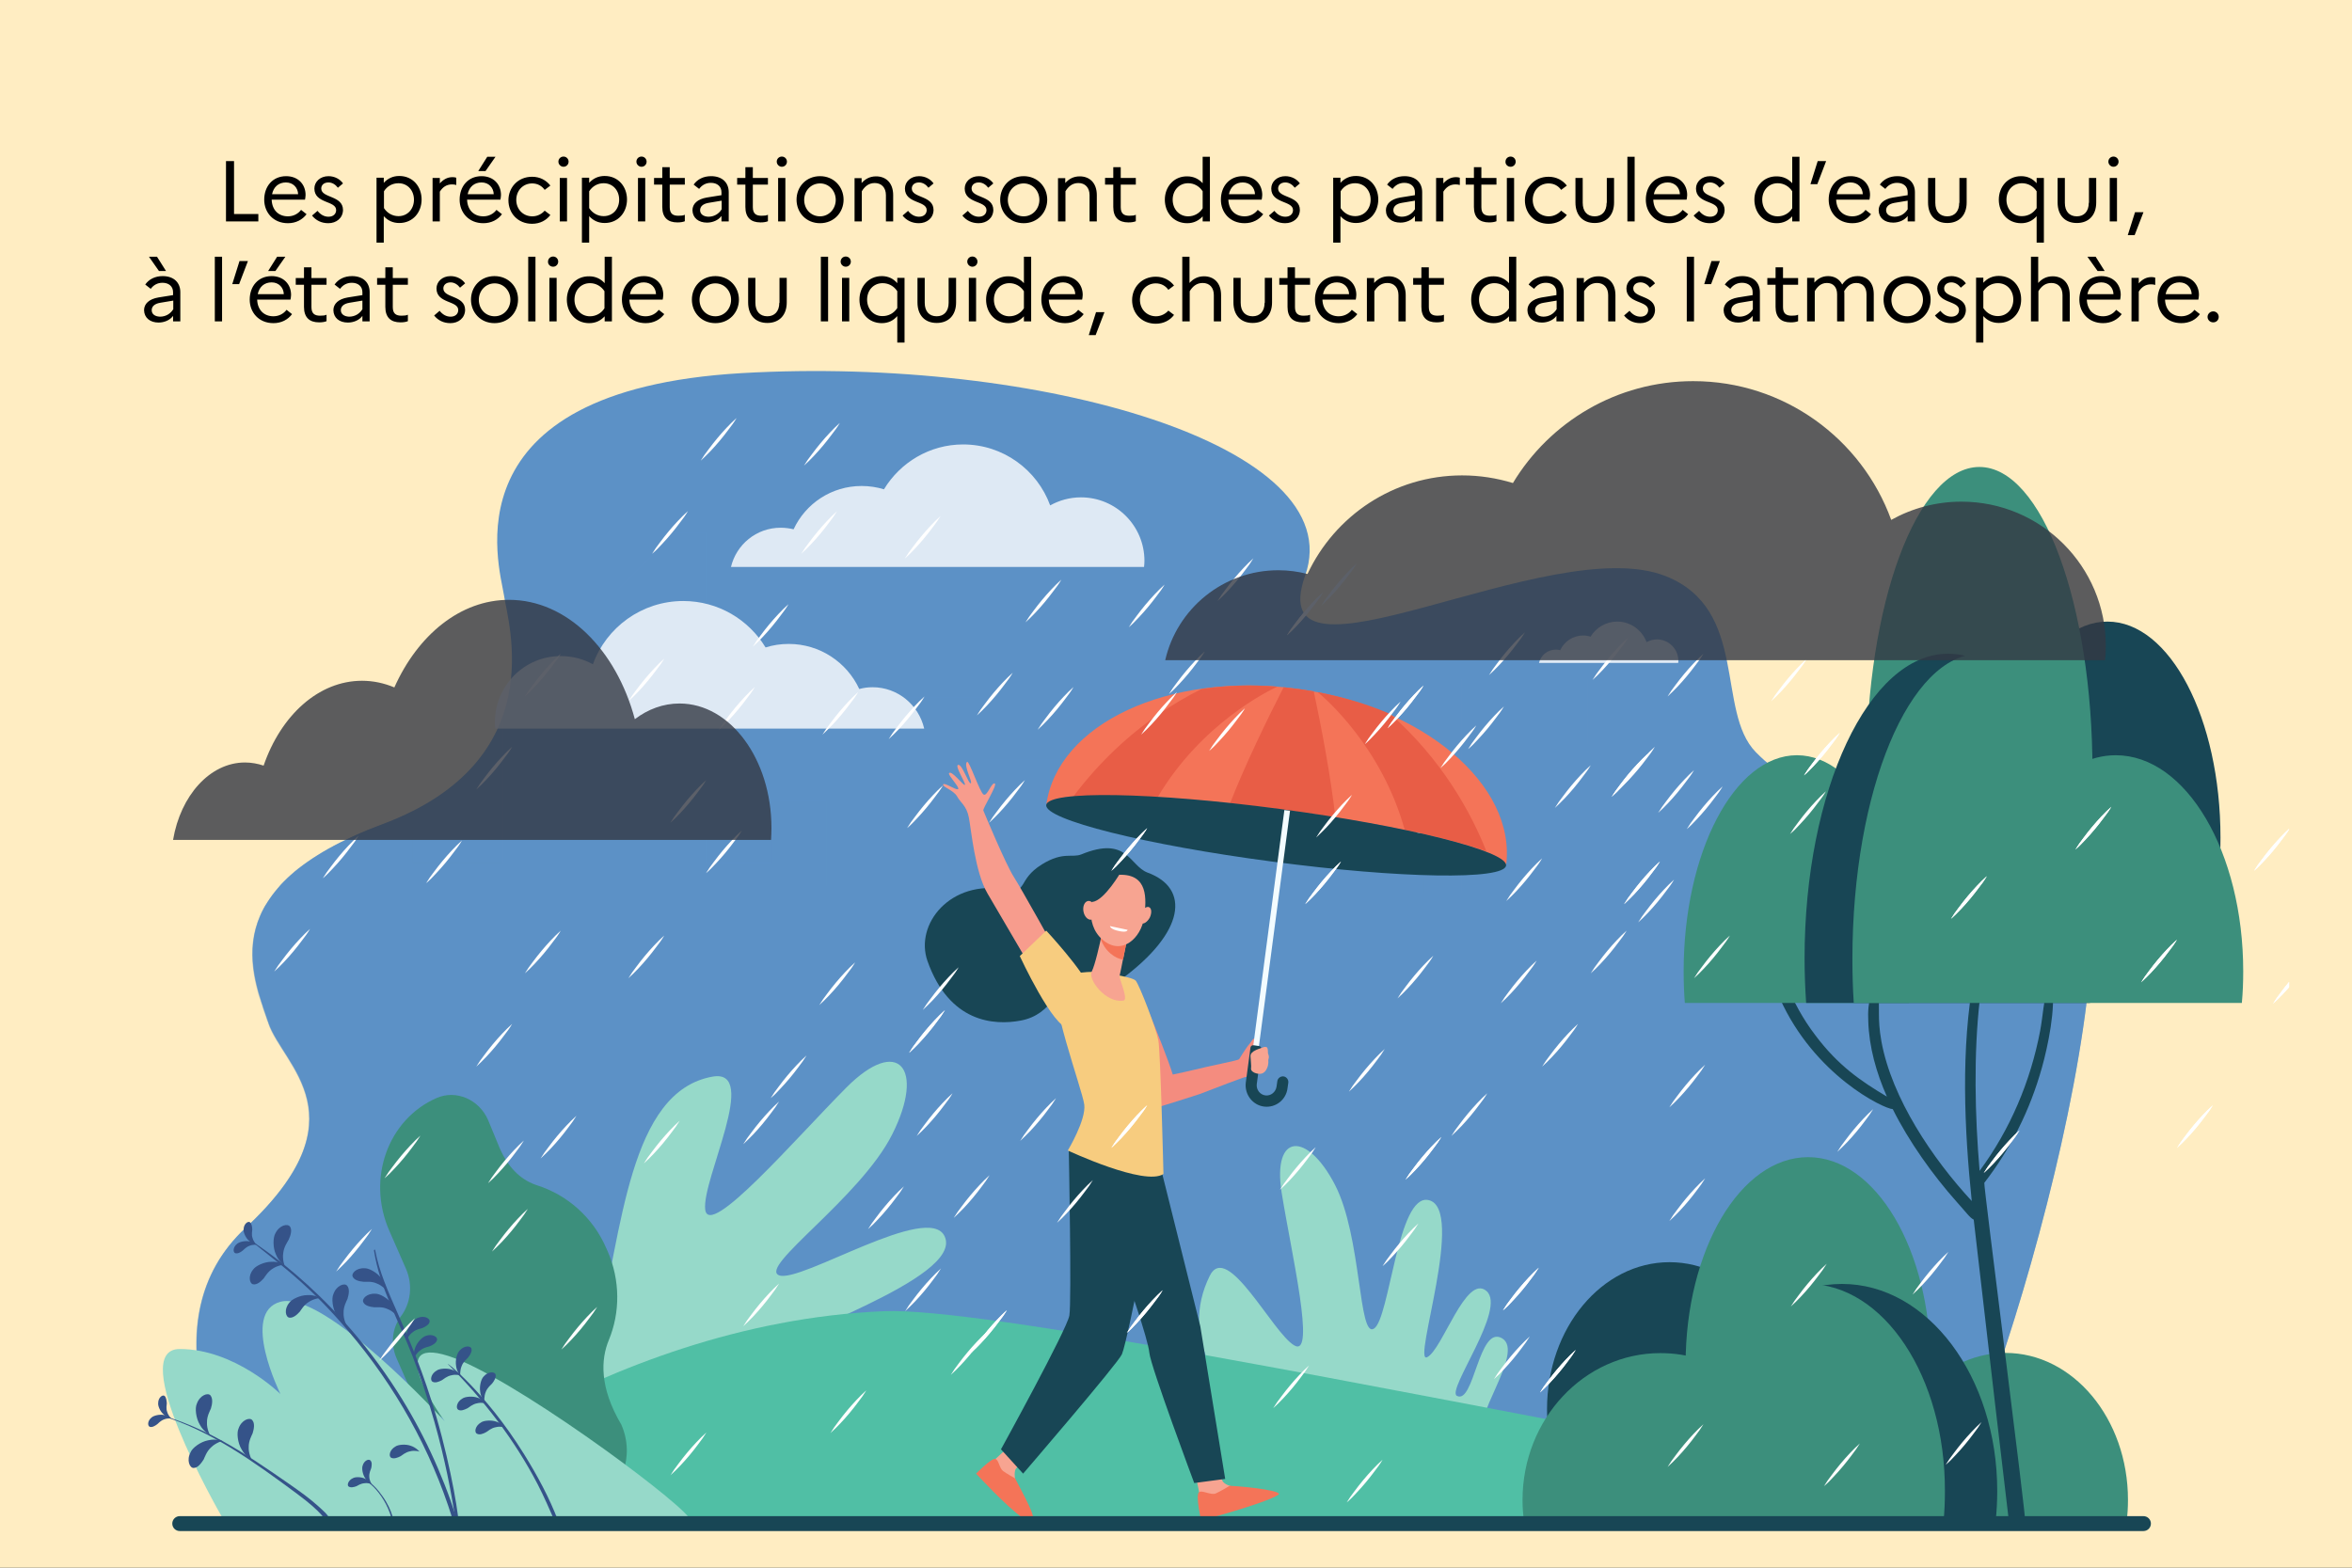
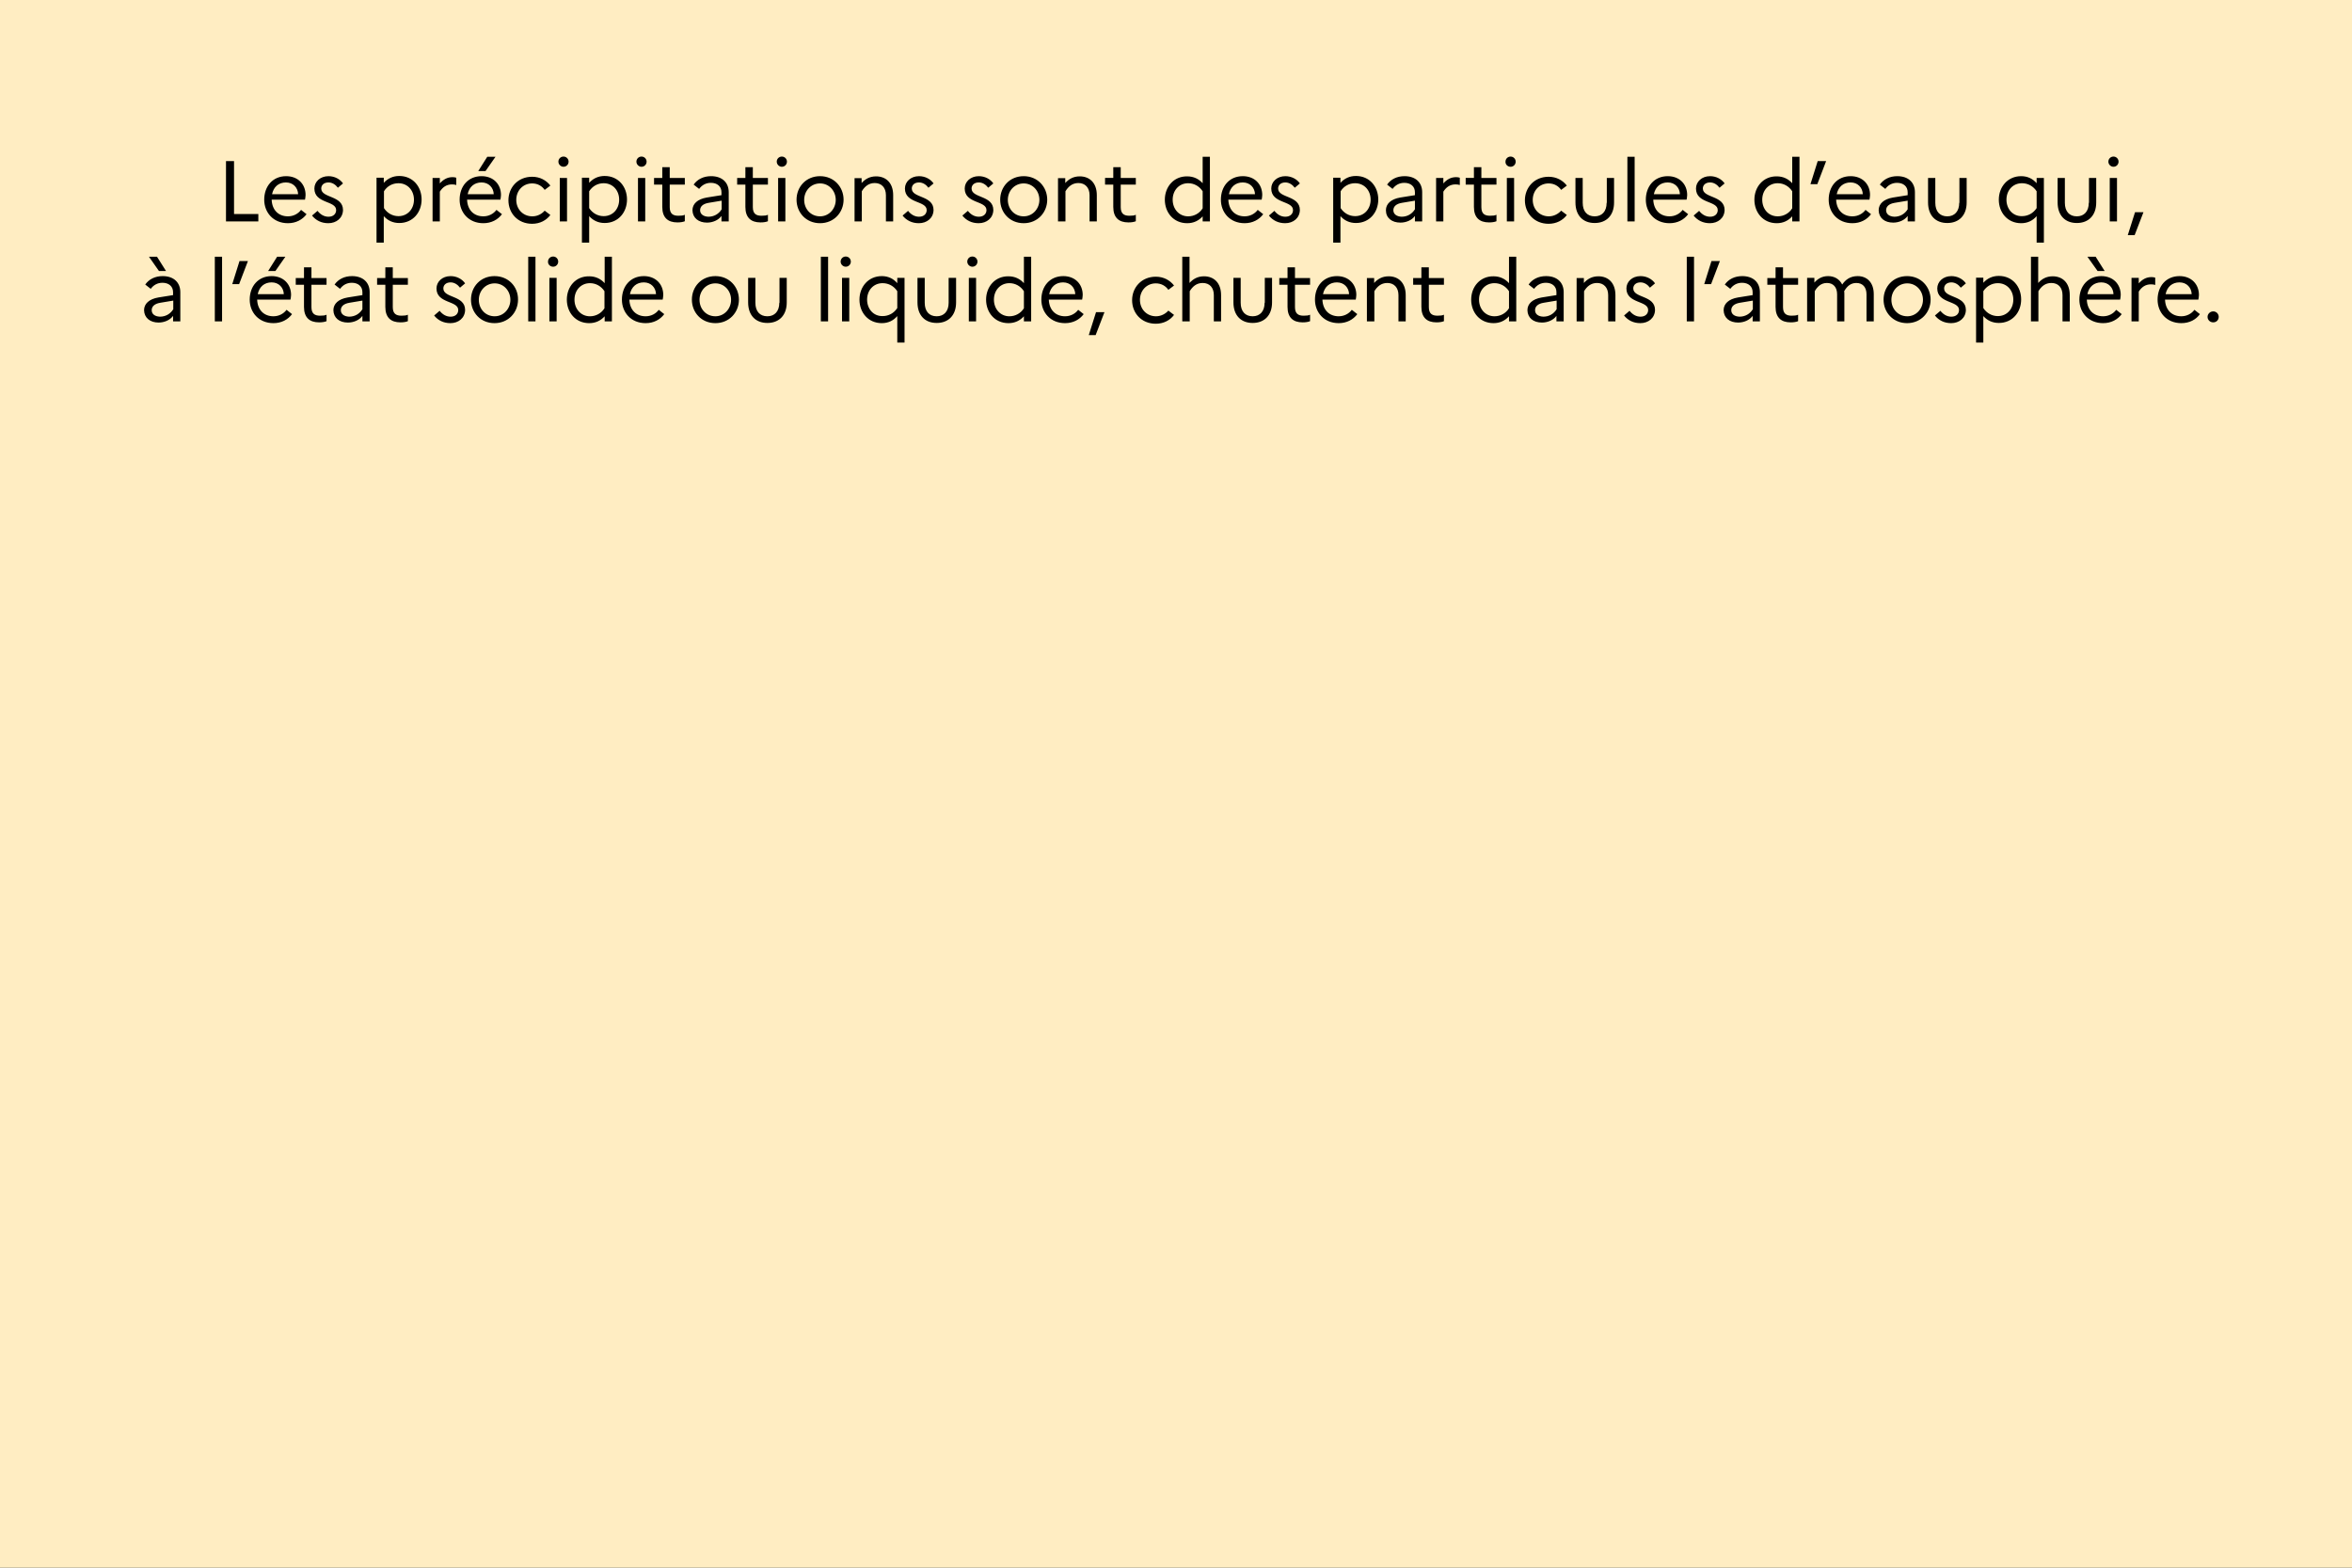
<svg xmlns="http://www.w3.org/2000/svg" xmlns:xlink="http://www.w3.org/1999/xlink" xml:space="preserve" id="Calque_1" x="0" y="0" style="enable-background:new 0 0 1200 800" version="1.0" viewBox="0 0 1200 800">
  <rect x="0" y="0" width="1200" height="800" fill="#333333" stroke="none" />
  <style>.st0{fill:#ffedc2}.st0,.st1{clip-path:url(#SVGID_00000093154623653473119620000003604122209604987815_)}.st2,.st3{clip-path:url(#SVGID_00000090267277990157461030000014018348347263064234_)}.st2{fill:#5c91c6}.st3{opacity:.5}.st4{clip-path:url(#SVGID_00000073685518597101498510000008822027031847878074_)}.st5{clip-path:url(#SVGID_00000016773831431020768640000012398253194482550437_);fill:#5c91c6}.st6{opacity:.8;clip-path:url(#SVGID_00000090267277990157461030000014018348347263064234_)}.st7{clip-path:url(#SVGID_00000033357115263559990600000012156916965111833488_)}.st8{clip-path:url(#SVGID_00000120537790640879820730000005125365200480431495_);fill:#fff}.st10,.st9{clip-path:url(#SVGID_00000090267277990157461030000014018348347263064234_);fill:#f48c7f}.st10{fill:#96d9c9}.st11{clip-path:url(#SVGID_00000095332244551553878580000014733271021896532105_)}.st12{clip-path:url(#SVGID_00000121980893838812037840000000321630432830158481_);fill:#fff}.st13{clip-path:url(#SVGID_00000109007764384882499650000010121618680555054981_)}.st14{clip-path:url(#SVGID_00000031169655422538948450000012430230666743970442_);fill:#fff}.st15,.st16,.st17,.st18,.st19,.st20,.st21,.st22,.st23,.st24,.st25{clip-path:url(#SVGID_00000090267277990157461030000014018348347263064234_);fill:#50bfa5}.st16,.st17,.st18,.st19,.st20,.st21,.st22,.st23,.st24,.st25{fill:#184655}.st17,.st18,.st19,.st20,.st21,.st22,.st23,.st24,.st25{fill:#3c8f7c}.st18,.st19,.st20,.st21,.st22,.st23,.st24,.st25{fill:#f47458}.st19,.st20,.st21,.st22,.st23,.st24,.st25{fill:#f7a491}.st20,.st21,.st22,.st23,.st24,.st25{fill:#f7cc7f}.st21,.st22,.st23,.st24,.st25{fill:#fff}.st22,.st23,.st24,.st25{fill:#355389}.st23,.st24,.st25{fill:#f79c8d}.st24,.st25{fill:#e85d46}.st25{fill:#f3fcff}.st26{clip-path:url(#SVGID_00000035525621536364639420000002918631829499085212_)}.st27{clip-path:url(#SVGID_00000069368200863094317860000011505330287447008941_);fill:#333843}.st28{clip-path:url(#SVGID_00000063597053916092898600000005427273697031338149_)}.st29{clip-path:url(#SVGID_00000116917748438729064250000011183888174633564342_);fill:#333843}.st30{clip-path:url(#SVGID_00000155844678540520813030000017319406152035166643_)}</style>
  <defs>
    <path id="SVGID_1_" d="M0 0h1200v800H0z" />
  </defs>
  <clipPath id="SVGID_00000093154977759299601600000007293133325224780699_">
    <use xlink:href="#SVGID_1_" style="overflow:visible" />
  </clipPath>
  <path d="M0 0h1200v800H0z" style="clip-path:url(#SVGID_00000093154977759299601600000007293133325224780699_);fill:#ffedc2" />
  <g style="clip-path:url(#SVGID_00000093154977759299601600000007293133325224780699_)">
    <defs>
-       <path id="SVGID_00000099628817905913596440000008166695503690656181_" d="M64.2 181.8h1103.7v601.3H64.2z" />
-     </defs>
+       </defs>
    <clipPath id="SVGID_00000148627719709236065020000005776434868415910549_">
      <use xlink:href="#SVGID_00000099628817905913596440000008166695503690656181_" style="overflow:visible" />
    </clipPath>
    <path d="M987.5 773.8c33.6-50.5 116.6-333.3 62.4-366.2-59.5-36.2-107.4 24.1-154.1-23.8-20.4-20.9-3.5-72.7-45.7-89.7-59.2-23.9-207.6 65.9-184.2-.4 23.4-66.3-135.7-112-287.4-103.3-151.7 8.8-123.6 98.6-121.4 113.2 2.1 14.5 24.4 84.7-62 117S128.5 496.8 137 522c7.4 21.9 49.2 47.9-11.7 104.6-50.7 47.2-11 123 3.8 147.1h858.4z" style="clip-path:url(#SVGID_00000148627719709236065020000005776434868415910549_);fill:#5c91c6" />
    <g style="opacity:.5;clip-path:url(#SVGID_00000148627719709236065020000005776434868415910549_)">
      <defs>
-         <path id="SVGID_00000051361083960634279770000007689553036577758605_" d="M100.2 271.7h964.3v483.1H100.2z" />
+         <path id="SVGID_00000051361083960634279770000007689553036577758605_" d="M100.2 271.7v483.1H100.2z" />
      </defs>
      <clipPath id="SVGID_00000041263520902730538040000002782537458212086696_">
        <use xlink:href="#SVGID_00000051361083960634279770000007689553036577758605_" style="overflow:visible" />
      </clipPath>
      <g style="clip-path:url(#SVGID_00000041263520902730538040000002782537458212086696_)">
        <defs>
          <path id="SVGID_00000075140441285469201150000004721926251187876000_" d="M100.2 271.7h964.3v483.1H100.2z" />
        </defs>
        <clipPath id="SVGID_00000101097794356369547860000014093449312497492391_">
          <use xlink:href="#SVGID_00000075140441285469201150000004721926251187876000_" style="overflow:visible" />
        </clipPath>
        <path d="m192.1 421.8-1.5.6c-.3.1-.5.2-.8.3-.5.2-.9.4-1.3.5-.3.1-.5.2-.8.3-.5.2-.9.4-1.3.6-.2.1-.5.2-.7.3l-1.5.6c-.2.1-.3.1-.5.2-.7.3-1.3.6-2 .9-.1.1-.2.1-.3.2-.5.2-1.1.5-1.6.7l-.6.3c-.4.2-.9.4-1.3.6l-.6.3-1.2.6-.6.3c-.4.2-.9.4-1.3.6-.2.1-.3.2-.5.2-1.2.6-2.3 1.2-3.5 1.8-.1.1-.2.1-.3.2-.5.2-.9.5-1.4.7-.2.1-.3.2-.4.2-.4.2-.8.4-1.2.7-.2.1-.3.2-.5.3-.4.2-.8.5-1.2.7-.1.1-.3.2-.4.2-.5.3-.9.5-1.3.8-.1 0-.1.1-.2.1-1 .6-2 1.3-3 1.9-.1 0-.1.1-.2.1-.4.3-.8.5-1.2.8-.1.1-.2.1-.3.2-.4.3-.7.5-1.1.8-.1.1-.2.1-.3.2-.4.3-.8.5-1.2.8-.1 0-.1.1-.2.1-1.3 1-2.6 1.9-3.9 2.9l-.1.1c-.4.3-.7.6-1.1.9-.1 0-.1.1-.2.1-.4.3-.7.6-1 .9l-.1.1c-1.5 1.3-3 2.6-4.3 4l-.1.1-.9.9-.1.1c-.3.3-.6.7-.9 1l-8.1 11c-8.5 15-7.1 29.9-3.7 42.7.3 1.2.6 2.4 1 3.5.1.3.2.6.3.8.3 1.1.7 2.2 1.1 3.3v.1c.1.3.2.5.2.8.3.8.5 1.6.8 2.4.1.3.2.5.3.8.3.9.6 1.7.9 2.6 0 .1.1.2.1.3 0 .1.1.2.1.3.1.1.1.3.1.4 0 .1.1.2.1.3.1.2.1.3.2.4 0 .1.1.2.1.2.1.2.2.4.2.7 7.4 21.9 49.2 47.9-11.7 104.6-34 31.6-27.4 76-14.9 109.2l887.4 18.9c23-49.7 56.3-158.9 66.8-242.3H1035V400.4c-2-.7-3.9-1.4-5.9-1.9h-.1c-.4-.1-.9-.2-1.3-.4-.1 0-.1 0-.2-.1l-1.2-.3c-.1 0-.2 0-.2-.1l-1.2-.3c-.1 0-.1 0-.2-.1l-1.2-.3h-.2c-.5-.1-.9-.2-1.4-.3-1.9-.4-3.8-.6-5.8-.8-.5 0-.9-.1-1.4-.1h-.2c-.4 0-.8-.1-1.2-.1h-.2c-.4 0-.8-.1-1.2-.1h-.2c-.4 0-.8 0-1.2-.1h-1.6c-2.3-.1-4.6-.1-6.9 0h-.2c-.4 0-.8 0-1.2.1h-.2c-.4 0-.7 0-1.1.1h-.3c-.4 0-.7 0-1.1.1h-.3c-.4 0-.7.1-1.1.1h-.3c-.4 0-.8.1-1.2.1h-.2c-1.4.1-2.7.3-4 .4h-.1c-.4 0-.8.1-1.2.2h-.3c-.3 0-.6.1-1 .1-.1 0-.3 0-.4.1-.3 0-.6.1-.9.1-.2 0-.3 0-.5.1-.3 0-.5.1-.8.1-.2 0-.4.1-.5.1-.2 0-.5.1-.7.1-.2 0-.4.1-.6.1-.2 0-.4.1-.7.1-.2 0-.4.1-.6.1-.2 0-.4.1-.6.1-.2 0-.5.1-.7.1h-.3c-11.4 1.9-22.5 4.4-33.4 5.2v20h-55.7v-33.6h-40.4v54.8h-41.3V347h-64.4v108.6h-19.2v-65.8h-18.7l-72.6 35.3h-33.6v-37.7h-99.9v-31.7H445v96.1h-23.1v-43.3H394v31.7h-33.6V271.7h-15.9L315.2 301v82.7h-28.4v-20.2h-29.7c-.2.5-.3.9-.5 1.4v75.5h-46.1V414l-3.6 1.8c-.6.3-1.2.6-1.8.8h-.1c-.6.3-1.2.5-1.7.8-.1 0-.1.1-.2.1-.5.2-1.1.5-1.7.7-.1 0-.2.1-.3.1-.5.2-1.1.4-1.6.7-.1.1-.3.1-.4.2-.5.2-1 .4-1.6.6-.2.1-.3.1-.5.2-.7.3-1.4.5-2.1.8-.7.3-1.5.6-2.2.8-.2.1-.4.2-.6.2" style="clip-path:url(#SVGID_00000101097794356369547860000014093449312497492391_);fill:#5c91c6" />
      </g>
    </g>
    <g style="opacity:.8;clip-path:url(#SVGID_00000148627719709236065020000005776434868415910549_)">
      <defs>
        <path id="SVGID_00000046315885369107733720000016650885302174476981_" d="M252.4 306.7h219.1v65H252.4z" />
      </defs>
      <clipPath id="SVGID_00000108276108402962329410000014746448100207324582_">
        <use xlink:href="#SVGID_00000046315885369107733720000016650885302174476981_" style="overflow:visible" />
      </clipPath>
      <g style="clip-path:url(#SVGID_00000108276108402962329410000014746448100207324582_)">
        <defs>
          <path id="SVGID_00000014627639998814789900000016367503820951364742_" d="M252.4 306.7h219.1v65H252.4z" />
        </defs>
        <clipPath id="SVGID_00000044900406352192265900000006499876922457577607_">
          <use xlink:href="#SVGID_00000014627639998814789900000016367503820951364742_" style="overflow:visible" />
        </clipPath>
        <path d="M471.5 371.7c-2.8-12-13.5-21-26.3-21-2.4 0-4.6.3-6.8.9-6.3-13.6-20.1-23-36-23-4.1 0-8.1.6-11.8 1.8-8.6-14.2-24.2-23.7-42-23.7-21.2 0-39.3 13.5-46.1 32.3-4.8-2.7-10.4-4.2-16.4-4.2-18.6 0-33.6 15.1-33.6 33.7 0 1.1.1 2.2.2 3.3h218.8z" style="clip-path:url(#SVGID_00000044900406352192265900000006499876922457577607_);fill:#fff" />
      </g>
    </g>
    <path d="M609.8 545.8c-7.9 1.9-16.1 3.5-18.7 4l-1.8 15.2h1.1c1.1 0 21.7-6.7 21.7-6.7 10-3.9 20.5-7.8 22.2-8.4l-2-9.4c-.6.7-17 3.8-22.5 5.3" style="clip-path:url(#SVGID_00000148627719709236065020000005776434868415910549_);fill:#f48c7f" />
    <path d="M393.6 773.8c6.5-5.6 10.4-11.5 9.4-17.4-1.8-10.5-16.7-3.8-17.3-11.3-1-13.2 55.9-10.1 54-27-1.8-16.5-43.7 10.5-45.4-1.4-1.1-7.4 62.2-6.8 63.4-23.5 1.3-16.8-45.8-.5-55-5.5-9.3-4.9 89.2-34.8 79.3-56.7-8-17.9-73.7 24-84.5 19.8-10.8-4.2 41.6-39.6 57.8-72.1 16.8-33.5 3.1-50.4-23.5-23.7-26.5 26.7-70.2 77.6-72 62.2-1.8-15.3 28-72 3.8-67.8-42.6 7.5-46.1 78-59.3 133.1-1.4 5.8-15.7-62.9-32.9-42.2-8.9 10.7 7.6 89.1 17.9 133.6h104.3z" style="clip-path:url(#SVGID_00000148627719709236065020000005776434868415910549_);fill:#96d9c9" />
    <g style="opacity:.8;clip-path:url(#SVGID_00000148627719709236065020000005776434868415910549_)">
      <defs>
        <path id="SVGID_00000103262365920069532000000000336189076361179538_" d="M372.9 226.9h211v62.6h-211z" />
      </defs>
      <clipPath id="SVGID_00000133508102149351515060000017943117517273798041_">
        <use xlink:href="#SVGID_00000103262365920069532000000000336189076361179538_" style="overflow:visible" />
      </clipPath>
      <g style="clip-path:url(#SVGID_00000133508102149351515060000017943117517273798041_)">
        <defs>
          <path id="SVGID_00000083804708007921750030000018209265791048498067_" d="M372.9 226.9h211v62.6h-211z" />
        </defs>
        <clipPath id="SVGID_00000129889287643174916500000003409363091332305041_">
          <use xlink:href="#SVGID_00000083804708007921750030000018209265791048498067_" style="overflow:visible" />
        </clipPath>
        <path d="M372.9 289.5c2.7-11.6 13-20.2 25.4-20.2 2.3 0 4.5.3 6.6.8C411 257 424.2 248 439.6 248c4 0 7.8.6 11.4 1.7 8.3-13.7 23.3-22.9 40.4-22.9 20.4 0 37.8 13 44.4 31.1 4.7-2.6 10-4.1 15.7-4.1 17.9 0 32.4 14.5 32.4 32.4 0 1.1-.1 2.1-.2 3.1H372.9z" style="clip-path:url(#SVGID_00000129889287643174916500000003409363091332305041_);fill:#fff" />
      </g>
    </g>
    <g style="opacity:.8;clip-path:url(#SVGID_00000148627719709236065020000005776434868415910549_)">
      <defs>
        <path id="SVGID_00000170961517373965337060000013887919787346097048_" d="M785.2 317.2h71.2v21.1h-71.2z" />
      </defs>
      <clipPath id="SVGID_00000011713783313392533320000008825118111077083529_">
        <use xlink:href="#SVGID_00000170961517373965337060000013887919787346097048_" style="overflow:visible" />
      </clipPath>
      <g style="clip-path:url(#SVGID_00000011713783313392533320000008825118111077083529_)">
        <defs>
          <path id="SVGID_00000027605632637966062390000015318315168838919044_" d="M785.2 317.2h71.2v21.1h-71.2z" />
        </defs>
        <clipPath id="SVGID_00000086656116543421569010000003668931543177528762_">
          <use xlink:href="#SVGID_00000027605632637966062390000015318315168838919044_" style="overflow:visible" />
        </clipPath>
        <path d="M785.2 338.3c.9-3.9 4.4-6.8 8.6-6.8.8 0 1.5.1 2.2.3 2.1-4.4 6.5-7.5 11.7-7.5 1.3 0 2.6.2 3.8.6 2.8-4.6 7.9-7.7 13.6-7.7 6.9 0 12.7 4.4 15 10.5 1.6-.9 3.4-1.4 5.3-1.4 6 0 10.9 4.9 10.9 10.9 0 .4 0 .7-.1 1.1h-71z" style="clip-path:url(#SVGID_00000086656116543421569010000003668931543177528762_);fill:#fff" />
      </g>
    </g>
    <path d="M632 769.1c.7 3 3.6 5.5 7.9 7.7h136.8c4.4-21.4 7.1-46-2.7-50.9-7.9-3.9-10.6 9.3-15.9 6-9.3-5.8 20.4-42 8.2-49-11.9-6.8-14.2 34.1-23 29.4-5.4-2.9 25.6-44.5 15.1-53.5-10.5-9-22.5 30.1-30.3 33.8-7.8 3.8 20-76.1.7-80.2C713 609 709.1 672.9 701 678c-8 5.1-6.2-46.9-19.9-73.4-14.2-27.4-32-26.5-27.2 4 4.9 30.6 17.6 84.3 6.5 78-11.1-6.3-34.3-53.6-43.2-35.5-15.7 31.9 4.8 60.2 35 95.7 3.3 4-25.6.8-20.2 22.3" style="clip-path:url(#SVGID_00000148627719709236065020000005776434868415910549_);fill:#96d9c9" />
    <path d="M190.6 774s113.8-98.8 260.5-104.9c49.3-2 251 38.8 420.8 70.9 7.1 1.3 22.6 14.6 29.8 15.9 80.4 15.1 155.3 18.3 179.6 19.3L190.6 774z" style="clip-path:url(#SVGID_00000148627719709236065020000005776434868415910549_);fill:#50bfa5" />
-     <path d="M913.6 730c.4-3.6.7-7.2.7-10.9 0-41.4-28-75-62.5-75s-62.5 33.6-62.5 75c0 3.7.2 7.4.7 10.9h123.6z" style="clip-path:url(#SVGID_00000148627719709236065020000005776434868415910549_);fill:#184655" />
    <path d="M984.3 711.6c.4-5 .7-10.2.7-15.4 0-58.4-28-105.7-62.5-105.7S860 637.8 860 696.2c0 5.2.2 10.4.7 15.4h123.6z" style="clip-path:url(#SVGID_00000148627719709236065020000005776434868415910549_);fill:#3c8f7c" />
    <path d="M961.4 776.3c-.4-3.6-.7-7.2-.7-10.9 0-41.4 28-75 62.5-75s62.5 33.6 62.5 75c0 3.7-.2 7.4-.7 10.9H961.4z" style="clip-path:url(#SVGID_00000148627719709236065020000005776434868415910549_);fill:#3c8f7c" />
    <path d="M861.4 776.3c-.6-5-.8-10.2-.8-15.4 0-58.4 35.5-105.7 79.2-105.7s79.2 47.3 79.2 105.7c0 5.2-.3 10.4-.8 15.4H861.4z" style="clip-path:url(#SVGID_00000148627719709236065020000005776434868415910549_);fill:#184655" />
-     <path d="M922.2 655.2c-21.9 0-41.4 15-54.3 38.6-6.6-2.2-13.5-3.3-20.8-3.3-38.8 0-70.3 33.6-70.3 75 0 3.7.3 7.4.7 10.9h214.1c.5-5 .7-10.2.7-15.4.2-58.5-31.3-105.8-70.1-105.8" style="clip-path:url(#SVGID_00000148627719709236065020000005776434868415910549_);fill:#3c8f7c" />
    <path d="M904.9 498.9c.1-1.8 2.5-3.1 3.8-1.6 1.3 1.6 1.2.5 2.5 3.9 3.6 9.6 8.8 19 15 27.1 11.7 15.6 23.4 23.5 36.5 31.3-5.4-12.2-9.1-25.3-9.5-38.5-.2-4.8-.1-9.8 2-14.2.6-1.2 2.8-1 3 .4 1.1 6.8-.5 11.9 1.7 24.1 5.3 29.1 26.1 59.9 46.1 81.5-3.8-36.5-5.7-78.1 1.2-114.9 1.1-6 2.9-11.8 4.6-17.7.4-1.4 2.4-.8 2.1.6-.3 2-3.6 27.3-3.8 29.1-3.2 28.1-2.5 59.2-.1 87.5 15.6-21.1 26-45.7 30.9-71.5 1.4-7.6 1.8-15.5 3.8-22.9.3-1 2-1.1 2.2 0 2.1 11.2-2.1 31-5.1 41.7-6.1 21.8-15.9 41.3-29.4 58.8-.5.7 21.5 171.2 20.9 173.4-1 3.6-7.3 6.2-8.3-.3-.4-2.6-12.5-106.3-18-154.3-2.1-1.1-3.4-3.2-8.7-9.1-12.3-13.8-24.5-31-32.6-47.3-4.9-.3-40.1-17.4-57.6-56.5-.5-1.1-2.8-6.4-3.1-7.6-.3-1.1-.1-2-.1-3M1018.1 443.6c-.4-5.2-.6-10.6-.6-16.1 0-60.9 25.9-110.3 57.7-110.3 31.9 0 57.7 49.4 57.7 110.3 0 5.5-.2 10.8-.6 16.1h-114.2z" style="clip-path:url(#SVGID_00000148627719709236065020000005776434868415910549_);fill:#184655" />
    <path d="M952.8 416.5c-.4-7.4-.6-15-.6-22.7 0-85.9 25.9-155.5 57.7-155.5 31.9 0 57.7 69.6 57.7 155.5 0 7.7-.2 15.3-.6 22.7H952.8z" style="clip-path:url(#SVGID_00000148627719709236065020000005776434868415910549_);fill:#3c8f7c" />
    <path d="M973.9 511.8c.4-5.2.6-10.6.6-16.1 0-60.9-25.9-110.3-57.7-110.3S859 434.8 859 495.7c0 5.5.2 10.8.6 16.1h114.3z" style="clip-path:url(#SVGID_00000148627719709236065020000005776434868415910549_);fill:#3c8f7c" />
    <path d="M1066.3 511.8c.5-7.4.8-15 .8-22.7 0-85.9-32.8-155.5-73.2-155.5s-73.2 69.6-73.2 155.5c0 7.7.3 15.3.8 22.7h144.8z" style="clip-path:url(#SVGID_00000148627719709236065020000005776434868415910549_);fill:#184655" />
    <path d="M1010.1 333.6c20.2 0 38.3 22.1 50.2 56.7 6.1-3.2 12.5-4.9 19.2-4.9 35.9 0 65 49.4 65 110.3 0 5.5-.2 10.8-.7 16.1h-198c-.5-7.4-.7-15-.7-22.7.1-85.9 29.1-155.5 65-155.5M254.9 585.8l-5.9-14.3c-4.6-10.5-16.3-15.5-26.2-11.2-24.9 10.9-35.8 41.2-24.2 67.7l8.5 19.4c3.7 8.5 2.4 17.8-2.6 24.4-4.5 6-5.3 14.3-2.1 21.5l4.5 10.2c4.8 11.1 14.2 19.2 25.4 22.6 6.5 2 12.3 6.9 15.3 13.8l6.3 14.5c7 16 24.8 23.6 39.9 17.1l8.6-3.7c15.1-6.6 21.6-24.9 14.6-40.8-11.3-19.1-10.4-33.4-6.4-43.1 5.9-14.2 5.8-30.6-.5-45.2l-.9-2c-6.7-15.4-19.7-26.9-35.1-31.8-7.1-2.3-14.2-7.6-19.2-19.1" style="clip-path:url(#SVGID_00000148627719709236065020000005776434868415910549_);fill:#3c8f7c" />
    <path d="M351.3 774.2c-8.8-11.4-91.1-72.1-122.4-82.2-34.6-11.2-2 33.3-2 33.3s-61.3-67.1-83.8-61c-20.6 5.5 0 47.1 0 47.1s-23.2-23-51.4-23c-27.4 0 19.2 81.6 21.7 86l237.9-.2z" style="clip-path:url(#SVGID_00000148627719709236065020000005776434868415910549_);fill:#96d9c9" />
    <path d="M551.7 436c-4.7 1.9-9.3-1.6-20.1 5.1-12.9 8-6.8 15-18.5 12.8-28.2-5.2-46.5 17.7-39.9 36.5 11.1 31.4 33.9 33 47.6 30.4 16.5-3.1 19.1-18.4 25.9-21.4 6.7-3.1 13.4 9 25 .6 33.2-24.3 35.5-46.8 13.8-54.7-9.3-3.5-10.2-19-33.8-9.3" style="clip-path:url(#SVGID_00000148627719709236065020000005776434868415910549_);fill:#184655" />
    <path d="M652.9 413c64.8 8.6 116.5 21.5 115.5 28.9 5.5-41.4-42.6-82-107.4-90.5-64.8-8.6-121.7 18.1-127.2 59.5 1-7.4 54.3-6.4 119.1 2.1" style="clip-path:url(#SVGID_00000148627719709236065020000005776434868415910549_);fill:#f47458" />
    <path d="M584.3 554.5s-5.1-16.2-5.4-18.1c-.2-1.9 1.8-13.3 1.8-13.3l-1.3-22.6s19 43.9 20.3 53.1l-15.4.9z" style="clip-path:url(#SVGID_00000148627719709236065020000005776434868415910549_);fill:#f48c7f" />
    <path d="m515.3 737.7-7.5 6.9c-1.1.8-3.9 2.5-4.7 3.3-3.1 3.2 16.6 11 14.8 6.6-.2-.4-.5-4 .5-5.1 1.5-1.8 4.1-4.4 4.1-4.4l-7.2-7.3z" style="clip-path:url(#SVGID_00000148627719709236065020000005776434868415910549_);fill:#f7a491" />
    <path d="M517.9 754.4s-4.2-2.3-6.1-3.7c-1.9-1.4-2.2-5.6-3.9-6.2-1.9-.7-9.9 7.5-9.9 7.5s15.6 17 23.8 22.6c1.8 1.2 3.9.8 4.6.8 2.9.1-3.9-12.1-8.5-21" style="clip-path:url(#SVGID_00000148627719709236065020000005776434868415910549_);fill:#f47458" />
    <path d="m609.7 751.1 2.3 11.3c.1 1.5.2 5.2.5 6.5 1.3 4.8 20.3-9.8 14.9-10.7-.5-.1-2.9-1-3.7-2.5-1.4-2.6-2.8-7.4-2.8-7.4l-11.2 2.8z" style="clip-path:url(#SVGID_00000148627719709236065020000005776434868415910549_);fill:#f7a491" />
    <path d="M627.4 758.2s-4.6 2.8-7.1 3.9-7-1.9-8.6-.6c-1.8 1.5 1.1 14.4 1.1 14.4s32.5-8.6 39.4-13.1c2.8-1.8-13.6-4-24.8-4.6" style="clip-path:url(#SVGID_00000148627719709236065020000005776434868415910549_);fill:#f47458" />
    <path d="m592.3 596.3 20.1 80.5 12.7 77.9-15.8 2.1s-22.3-59.6-22.9-66.5c-.6-6.9-11.8-38.9-11.8-38.9l17.7-55.1z" style="clip-path:url(#SVGID_00000148627719709236065020000005776434868415910549_);fill:#184655" />
    <path d="M545.3 587s1.5 77.2.3 84.3-34.9 68.3-34.9 68.3L522 752s48.2-56 50.4-60.9c3.3-7.7 19.8-95 19.8-95l-46.9-9.1z" style="clip-path:url(#SVGID_00000148627719709236065020000005776434868415910549_);fill:#184655" />
-     <path d="M559.6 496s-14.3-.9-19.9 5.2c-5.6 6.1 12.5 54.7 13.5 62.5 1 7.8-8.4 23.4-8.4 23.4s39.2 18.4 48.8 12c0 0-1.5-62.6-2.6-68.2-1-5.6-9.6-28.3-11.6-30.5-2-2.2-19.8-4.4-19.8-4.4" style="clip-path:url(#SVGID_00000148627719709236065020000005776434868415910549_);fill:#f7cc7f" />
    <path d="M562.2 476.2s-.1.4-.2 1.2c-.7 3.5-3.3 15.2-5 18.4-2.1 3.9 7.2 16.3 16.2 14.8 2.7-.4-2.3-11.4-2-12.5.5-2.2 1.1-5.2 1.7-8.3.4-1.7.7-3.5 1.1-5.2 1-4.7 1.7-8.6 1.7-8.6l-13.5.2z" style="clip-path:url(#SVGID_00000148627719709236065020000005776434868415910549_);fill:#f7a491" />
    <path d="M562 477.4c.1-.7.2-1.2.2-1.2l13.5-.3s-.8 3.9-1.7 8.6c-.3 1.7-.7 3.4-1 5.2-2.1-.3-4.3-1.3-6.4-3.1-2.4-2-3.9-4.5-4.9-7 0-1 .2-1.7.3-2.2" style="clip-path:url(#SVGID_00000148627719709236065020000005776434868415910549_);fill:#f47458" />
    <path d="M571.3 446.4s-6.3-.7-10.3 4.3c-4 5-8.3 20.5 1.6 28.9 9.9 8.4 19.6-1.1 21.1-11.2 1.4-10.1 1.9-22.3-12.4-22" style="clip-path:url(#SVGID_00000148627719709236065020000005776434868415910549_);fill:#f7a491" />
    <path d="M586.6 468.3c-1.2 2.2-3.2 3.5-4.4 2.8s-1.3-3.1-.2-5.3c1.2-2.2 3.2-3.5 4.4-2.8s1.3 3 .2 5.3" style="clip-path:url(#SVGID_00000148627719709236065020000005776434868415910549_);fill:#f7a491" />
    <path d="M572 444.8s-8.5 14.7-14.5 15.4c-6.1.7-6.9 8.5-6.9 8.5s2.2-18 8.2-21.5c5.9-3.5 13.2-2.4 13.2-2.4" style="clip-path:url(#SVGID_00000148627719709236065020000005776434868415910549_);fill:#184655" />
    <path d="M559 463.9c.5 2.6-.5 5-2.2 5.4-1.7.3-3.5-1.5-4-4.1-.5-2.6.5-5 2.2-5.4 1.7-.4 3.5 1.5 4 4.1" style="clip-path:url(#SVGID_00000148627719709236065020000005776434868415910549_);fill:#f7a491" />
    <path d="m566.3 472.6 9 1.9s0 1.5-4 .7c-4.9-.9-5-2.6-5-2.6" style="clip-path:url(#SVGID_00000148627719709236065020000005776434868415910549_);fill:#fff" />
    <path d="M125.6 631.6c2.6 1.6 5.1 3.7 7.5 5.7 13.1 10.4 26.4 20.5 44.5 41.8 24.2 28.4 42.2 60.6 53.2 95.8.4 1.3 2.4.7 2-.5-7.2-22.6-17.3-44.3-30.1-64.3-34.6-54.2-77.6-78.8-77.1-78.5M228.6 696.2c18.1 18 33.9 38.5 45.7 61.2 3.3 6.4 6.1 12.9 9 19.5.4.9 1.9.3 1.5-.7-.3-.9-.6-1.8-1-2.7-.2-.5-1.1-.5-1.1.1.1.9.2 1.9.4 2.8.6-.1 1.1-.2 1.7-.2-4.5-11.9-10.7-23.3-17.4-34.1-20-32.2-40.8-48-38.8-45.9" style="clip-path:url(#SVGID_00000148627719709236065020000005776434868415910549_);fill:#355389" />
    <path d="M147.3 632.6c-.5 1-2.5 3.7-2.8 6.9-.5 3.1.7 6.7.8 6.5.2 0-3-2-4.5-5.8-1.7-3.6-1.5-8.9-.3-10.8 2-4.2 6.3-5.2 7.5-3.4 1.1 1.7.3 4.4-.7 6.6M177.3 662.8c-.4 1-2.1 3.9-2 7.1-.2 3.1 1.5 6.5 1.5 6.4.2 0-3.2-1.6-5.1-5.2-2.1-3.4-2.6-8.6-1.6-10.7 1.5-4.4 5.7-5.9 7-4.3 1.4 1.6.9 4.4.2 6.7M215.5 677.7c-.8.3-3.2.6-5 2.2-1.9 1.3-3.1 3.9-3 3.8.1.1-.6-2.6.6-5.4 1-2.8 3.8-5.5 5.4-5.9 3.2-1.2 6 .5 5.7 2-.2 1.6-2.1 2.6-3.7 3.3M251.1 706c-.5.6-2.5 2.1-3.3 4.4-.9 2.1-.7 4.9-.7 4.8.1.1-1.8-2-2.1-5-.5-2.9.5-6.6 1.8-7.8 2.2-2.6 5.5-2.5 6-1.1.5 1.5-.6 3.3-1.7 4.7M238.8 692.8c-.5.6-2.5 2.1-3.3 4.4-.9 2.1-.7 4.9-.7 4.8.1.1-1.8-2-2.1-5-.5-2.9.5-6.6 1.8-7.8 2.2-2.6 5.5-2.5 6-1.1.5 1.5-.6 3.3-1.7 4.7" style="clip-path:url(#SVGID_00000148627719709236065020000005776434868415910549_);fill:#355389" />
    <path d="M225.5 704.3c.7-.4 2.5-2.1 4.9-2.5 2.2-.6 4.9.1 4.8.2 0 .1-1.7-2.1-4.5-3-2.7-1-6.6-.6-7.9.4-3 1.7-3.5 5-2.1 5.7 1.3.8 3.3 0 4.8-.8M238.6 718.6c.7-.4 2.5-2.1 4.9-2.5 2.2-.6 4.9.1 4.8.2 0 .1-1.7-2.1-4.5-3-2.7-1-6.6-.6-7.9.4-3 1.7-3.4 5-2.1 5.7 1.3.8 3.2 0 4.8-.8M248.1 730.8c.7-.4 2.5-2.1 4.9-2.5 2.2-.6 4.9.1 4.8.2 0 .1-1.7-2.1-4.5-3-2.7-1-6.6-.6-7.9.4-3 1.7-3.5 5-2.1 5.7 1.3.8 3.2.1 4.8-.8M204.4 743.1c.7-.4 2.5-2.1 4.9-2.5 2.2-.6 4.9.1 4.8.2 0 .1-1.7-2.1-4.5-3-2.7-1-6.6-.6-7.9.4-3 1.7-3.5 5-2.1 5.7 1.3.7 3.3 0 4.8-.8M219.3 687c-.8.3-3.2.6-5 2.2-1.9 1.3-3.1 3.9-3 3.8.1.1-.6-2.6.6-5.4 1-2.8 3.8-5.5 5.4-5.9 3.2-1.2 6 .5 5.7 2-.3 1.6-2.1 2.6-3.7 3.3M134.6 652.3c.6-.8 2.1-3.5 4.7-5 2.4-1.6 5.8-2 5.7-1.9.1.1-2.8-1.8-6.6-1.5-3.6 0-8 2.1-9.2 3.9-2.8 3.3-1.9 7.3 0 7.6 2 .3 3.9-1.4 5.4-3.1M153 669.3c.6-.8 2.1-3.5 4.7-5 2.4-1.6 5.8-2 5.7-1.9.1.1-2.9-1.8-6.6-1.5-3.6 0-8 2.1-9.2 3.9-2.8 3.3-1.9 7.3 0 7.6 1.9.3 3.9-1.4 5.4-3.1M185.5 654.1c1 .1 4.1-.4 6.8.9 2.7 1 5 3.6 4.9 3.6 0 .2-.2-3.4-2.6-6.2-2.1-3-6.4-5.3-8.5-5.2-4.3-.3-7.1 2.7-6.1 4.4.8 1.7 3.3 2.3 5.5 2.5M190.9 667.1c1 .1 4.1-.4 6.8.9 2.7 1 5 3.6 4.9 3.6 0 .2-.2-3.4-2.6-6.2-2.1-3-6.4-5.3-8.5-5.2-4.3-.3-7.1 2.7-6.1 4.4.8 1.7 3.3 2.3 5.5 2.5M123.8 638.2c.5-.4 1.8-1.9 3.6-2.5 1.7-.7 3.9-.5 3.8-.4.1.1-1.6-1.5-3.9-1.8-2.3-.5-5.3.3-6.3 1.2-2.2 1.7-2.2 4.3-1 4.8 1.2.4 2.7-.4 3.8-1.3" style="clip-path:url(#SVGID_00000148627719709236065020000005776434868415910549_);fill:#355389" />
    <path d="M128.7 627.5c0 .7-.5 2.6.2 4.4.5 1.8 2 3.4 2 3.3.1 0-2.1-.3-3.8-2-1.8-1.5-3-4.4-2.8-5.8 0-2.8 2.2-4.4 3.2-3.7.9.7 1.2 2.4 1.2 3.8M185.6 754.6c1 .7 3.7 2.9 5.1 4.3 3.7 3.8 7.1 9.2 8.9 15.3.1.4.2.7.5 1 .1.1.2 0 .3-.1.2-.4 0-.8-.1-1.2-.9-3.1-2.6-6.9-5.3-10.6-4.5-6.4-7.9-7.9-9.4-8.7 0-.1 0 0 0 0" style="clip-path:url(#SVGID_00000148627719709236065020000005776434868415910549_);fill:#355389" />
    <path d="M181.9 758.4c.6-.3 2.2-1.4 4.1-1.5 1.8-.3 3.9.5 3.8.6 0 .1-1.1-1.8-3.3-2.8-2.1-1.1-5.2-1.1-6.4-.4-2.5 1.1-3.2 3.7-2.2 4.3 1.1.7 2.7.3 4-.2" style="clip-path:url(#SVGID_00000148627719709236065020000005776434868415910549_);fill:#355389" />
    <path d="M189.4 749.2c-.2.6-1.1 2.4-1 4.3 0 1.8 1.1 3.8 1.1 3.7.1 0-2-.9-3.2-2.9-1.3-1.9-1.8-5-1.3-6.3.7-2.7 3.2-3.7 4-2.7.9.9.7 2.5.4 3.9M82.6 722.5c25.4 7.8 47.5 23.9 68.7 39.6 14.3 10.6 13.1 12.6 16.1 14.3.5.3 1.1-.2 1-.7-.8-2.7-3.7-4.9-5.7-6.8-2.3-2.1-4.8-4.1-7.3-6-5.4-4-11-7.8-16.5-11.6-11.3-7.7-22.8-15.1-35.2-21-6.8-3.2-13.8-6-21-8-.1-.1-.2.1-.1.2" style="clip-path:url(#SVGID_00000148627719709236065020000005776434868415910549_);fill:#355389" />
    <path d="M107.6 718.8c-.4 1-2.1 3.9-2 7.1-.2 3.1 1.5 6.5 1.5 6.4.2 0-3.2-1.6-5.1-5.2-2.1-3.4-2.6-8.6-1.6-10.7 1.5-4.4 5.7-5.9 7-4.3 1.3 1.7.9 4.4.2 6.7M128.9 731.4c-.4 1-2.1 3.9-2 7.1-.2 3.1 1.5 6.5 1.5 6.4.2 0-3.2-1.6-5.1-5.2-2.1-3.4-2.6-8.6-1.6-10.7 1.5-4.4 5.7-5.9 7-4.3 1.4 1.6.9 4.4.2 6.7M103.9 744.8c.5-1 1.5-4.2 3.9-6.3 2.2-2.2 5.8-3.3 5.7-3.2.1.1-3.4-1.3-7.3-.3-3.9.7-8.1 3.9-8.9 6-2.3 4.1-.5 8.2 1.5 8.1 2.1 0 3.8-2.3 5.1-4.3M80.2 726.8c.5-.4 1.8-1.9 3.6-2.5 1.7-.7 3.9-.5 3.8-.4.1.1-1.6-1.5-3.9-1.8-2.3-.5-5.3.3-6.3 1.2-2.2 1.7-2.2 4.3-1 4.8 1.2.4 2.6-.4 3.8-1.3" style="clip-path:url(#SVGID_00000148627719709236065020000005776434868415910549_);fill:#355389" />
    <path d="M85.1 716.1c0 .7-.5 2.6.2 4.4.5 1.8 2 3.4 2 3.3.1 0-2.1-.3-3.8-2-1.8-1.5-3-4.4-2.8-5.8 0-2.8 2.2-4.4 3.2-3.7.9.7 1.1 2.4 1.2 3.8M190.8 638.1c2.9 19.1 12.8 36.2 19.7 54 18.3 47.6 21.3 83.9 22.9 87.9.2.4.7.3.7-.1.5-3.7-3.6-29.8-11.5-57-13.2-45.2-27.1-62.8-31.2-85 0-.4-.6-.2-.6.2" style="clip-path:url(#SVGID_00000148627719709236065020000005776434868415910549_);fill:#355389" />
    <path d="M1093.6 781.3H91.7c-2.1 0-3.8-1.7-3.8-3.8 0-2.1 1.7-3.8 3.8-3.8h1001.9c2.1 0 3.8 1.7 3.8 3.8 0 2.1-1.7 3.8-3.8 3.8" style="clip-path:url(#SVGID_00000148627719709236065020000005776434868415910549_);fill:#184655" />
    <path d="M453.4 377.2c1.2-2 2.6-4 4.1-5.9 1.4-1.9 2.9-3.8 4.4-5.6 1.5-1.8 3.1-3.6 4.7-5.3 1.6-1.7 3.3-3.4 5.1-5-1.2 2.1-2.6 4-4.1 5.9-1.4 1.9-2.9 3.8-4.4 5.6s-3.1 3.6-4.7 5.3c-1.7 1.7-3.3 3.4-5.1 5M462.8 422.6c1.2-2 2.6-4 4.1-5.9 1.4-1.9 2.9-3.8 4.4-5.6 1.5-1.8 3.1-3.6 4.7-5.3 1.6-1.7 3.3-3.4 5.1-5-1.2 2.1-2.6 4-4.1 5.9-1.4 1.9-2.9 3.8-4.4 5.6s-3.1 3.6-4.7 5.3c-1.7 1.8-3.3 3.5-5.1 5M379.2 583.9c1.2-2 2.6-4 4.1-5.9 1.4-1.9 2.9-3.8 4.4-5.6s3.1-3.6 4.7-5.3c1.6-1.7 3.3-3.4 5.1-5-1.2 2-2.6 4-4.1 5.9-1.4 1.9-2.9 3.8-4.4 5.6-1.5 1.8-3.1 3.6-4.7 5.3-1.7 1.7-3.3 3.4-5.1 5M360.2 445.6c1.2-2 2.6-4 4.1-5.9 1.4-1.9 2.9-3.8 4.4-5.6 1.5-1.8 3.1-3.6 4.7-5.3 1.6-1.7 3.3-3.4 5.1-5-1.2 2.1-2.6 4-4.1 5.9-1.4 1.9-2.9 3.8-4.4 5.6s-3.1 3.6-4.7 5.3c-1.7 1.8-3.3 3.5-5.1 5M423.7 731.3c1.2-2 2.6-4 4.1-5.9 1.4-1.9 2.9-3.8 4.4-5.6 1.5-1.8 3.1-3.6 4.7-5.3 1.6-1.7 3.3-3.4 5.1-5-1.2 2-2.6 4-4.1 5.9-1.4 1.9-2.9 3.8-4.4 5.6-1.5 1.8-3.1 3.6-4.7 5.3-1.6 1.7-3.3 3.4-5.1 5M485.1 701.6c1.2-2 2.6-4 4.1-5.9 1.4-1.9 2.9-3.8 4.4-5.6 1.5-1.8 3.1-3.6 4.7-5.3 1.6-1.7 3.3-3.4 5.1-5-1.2 2-2.6 4-4.1 5.9-1.4 1.9-2.9 3.8-4.4 5.6-1.5 1.8-3.1 3.6-4.7 5.3-1.6 1.7-3.3 3.4-5.1 5M379.2 676.8c1.2-2 2.6-4 4.1-5.9 1.4-1.9 2.9-3.8 4.4-5.6 1.5-1.8 3.1-3.6 4.7-5.3 1.6-1.7 3.3-3.4 5.1-5-1.2 2-2.6 4-4.1 5.9-1.4 1.9-2.9 3.8-4.4 5.6-1.5 1.8-3.1 3.6-4.7 5.3-1.7 1.7-3.3 3.4-5.1 5M286.4 688.7c1.2-2 2.6-4 4.1-5.9 1.4-1.9 2.9-3.8 4.4-5.6s3.1-3.6 4.7-5.3c1.6-1.7 3.3-3.4 5.1-5-1.2 2-2.6 4-4.1 5.9-1.4 1.9-2.9 3.8-4.4 5.6-1.5 1.8-3.1 3.6-4.7 5.3-1.6 1.7-3.3 3.4-5.1 5M193.4 694.5c1.2-2 2.6-4 4.1-5.9 1.4-1.9 2.9-3.8 4.4-5.6 1.5-1.8 3.1-3.6 4.7-5.3 1.6-1.7 3.3-3.4 5.1-5-1.2 2-2.6 4-4.1 5.9-1.4 1.9-2.9 3.8-4.4 5.6-1.5 1.8-3.1 3.6-4.7 5.3-1.6 1.7-3.3 3.4-5.1 5M342.1 752.8c1.2-2 2.6-4 4.1-5.9 1.4-1.9 2.9-3.8 4.4-5.6 1.5-1.8 3.1-3.6 4.7-5.3 1.6-1.7 3.3-3.4 5.1-5-1.2 2-2.6 4-4.1 5.9-1.4 1.9-2.9 3.8-4.4 5.6-1.5 1.8-3.1 3.6-4.7 5.3-1.6 1.7-3.3 3.4-5.1 5M992.7 747.5c1.2-2 2.6-4 4.1-5.9 1.4-1.9 2.9-3.8 4.4-5.6 1.5-1.8 3.1-3.6 4.7-5.3 1.6-1.7 3.3-3.4 5.1-5-1.2 2-2.6 4-4.1 5.9-1.4 1.9-2.9 3.8-4.4 5.6-1.5 1.8-3.1 3.6-4.7 5.3-1.6 1.8-3.3 3.5-5.1 5M975.8 660.6c1.2-2 2.6-4 4.1-5.9 1.4-1.9 2.9-3.8 4.4-5.6 1.5-1.8 3.1-3.6 4.7-5.3 1.6-1.7 3.3-3.4 5.1-5-1.2 2-2.6 4-4.1 5.9-1.4 1.9-2.9 3.8-4.4 5.6-1.5 1.8-3.1 3.6-4.7 5.3-1.6 1.7-3.3 3.4-5.1 5M705.4 646.1c1.2-2 2.6-4 4.1-5.9 1.4-1.9 2.9-3.8 4.4-5.6 1.5-1.8 3.1-3.6 4.7-5.3 1.6-1.7 3.3-3.4 5.1-5-1.2 2-2.6 4-4.1 5.9-1.4 1.9-2.9 3.8-4.4 5.6-1.5 1.8-3.1 3.6-4.7 5.3-1.6 1.8-3.3 3.5-5.1 5M851.7 565.1c1.2-2 2.6-4 4.1-5.9 1.4-1.9 2.9-3.8 4.4-5.6 1.5-1.8 3.1-3.6 4.7-5.3 1.6-1.7 3.3-3.4 5.1-5-1.2 2-2.6 4-4.1 5.9-1.4 1.9-2.9 3.8-4.4 5.6-1.5 1.8-3.1 3.6-4.7 5.3-1.6 1.7-3.3 3.4-5.1 5M740.5 579.7c1.2-2 2.6-4 4.1-5.9 1.4-1.9 2.9-3.8 4.4-5.6 1.5-1.8 3.1-3.6 4.7-5.3 1.6-1.7 3.3-3.4 5.1-5-1.2 2.1-2.6 4-4.1 5.9-1.4 1.9-2.9 3.8-4.4 5.6-1.5 1.8-3.1 3.6-4.7 5.3-1.7 1.7-3.3 3.4-5.1 5M713 437.4c1.2-2 2.6-4 4.1-5.9 1.4-1.9 2.9-3.8 4.4-5.6 1.5-1.8 3.1-3.6 4.7-5.3 1.6-1.7 3.3-3.4 5.1-5-1.2 2.1-2.6 4-4.1 5.9-1.4 1.9-2.9 3.8-4.4 5.6s-3.1 3.6-4.7 5.3c-1.6 1.7-3.3 3.4-5.1 5M653 607.2c1.2-2 2.6-4 4.1-5.9 1.4-1.9 2.9-3.8 4.4-5.6 1.5-1.8 3.1-3.6 4.7-5.3 1.6-1.7 3.3-3.4 5.1-5-1.2 2-2.6 4-4.1 5.9-1.4 1.9-2.9 3.8-4.4 5.6-1.5 1.8-3.1 3.6-4.7 5.3-1.6 1.7-3.3 3.4-5.1 5M649.6 718.6c1.2-2 2.6-4 4.1-5.9 1.4-1.9 2.9-3.8 4.4-5.6 1.5-1.8 3.1-3.6 4.7-5.3 1.6-1.7 3.3-3.4 5.1-5-1.2 2-2.6 4-4.1 5.9-1.4 1.9-2.9 3.8-4.4 5.6-1.5 1.8-3.1 3.6-4.7 5.3-1.6 1.7-3.3 3.4-5.1 5M687.1 766.7c1.2-2 2.6-4 4.1-5.9 1.4-1.9 2.9-3.8 4.4-5.6 1.5-1.8 3.1-3.6 4.7-5.3 1.6-1.7 3.3-3.4 5.1-5-1.2 2.1-2.6 4-4.1 5.9-1.4 1.9-2.9 3.8-4.4 5.6-1.5 1.8-3.1 3.6-4.7 5.3-1.6 1.8-3.3 3.5-5.1 5M762.2 703.8c1.2-2 2.6-4 4.1-5.9 1.4-1.9 2.9-3.8 4.4-5.6 1.5-1.8 3.1-3.6 4.7-5.3 1.6-1.7 3.3-3.4 5.1-5-1.2 2-2.6 4-4.1 5.9-1.4 1.9-2.9 3.8-4.4 5.6-1.5 1.8-3.1 3.6-4.7 5.3-1.6 1.8-3.3 3.4-5.1 5M850.8 748.6c1.2-2 2.6-4 4.1-5.9 1.4-1.9 2.9-3.8 4.4-5.6 1.5-1.8 3.1-3.6 4.7-5.3 1.6-1.7 3.3-3.4 5.1-5-1.2 2-2.6 4-4.1 5.9-1.4 1.9-2.9 3.8-4.4 5.6-1.5 1.8-3.1 3.6-4.7 5.3-1.6 1.7-3.3 3.4-5.1 5M913.7 666.7c1.2-2 2.6-4 4.1-5.9 1.4-1.9 2.9-3.8 4.4-5.6 1.5-1.8 3.1-3.6 4.7-5.3 1.6-1.7 3.3-3.4 5.1-5-1.2 2-2.6 4-4.1 5.9-1.4 1.9-2.9 3.8-4.4 5.6-1.5 1.8-3.1 3.6-4.7 5.3-1.6 1.7-3.3 3.4-5.1 5M930.6 758.4c1.2-2 2.6-4 4.1-5.9 1.4-1.9 2.9-3.8 4.4-5.6 1.5-1.8 3.1-3.6 4.7-5.3 1.6-1.7 3.3-3.4 5.1-5-1.2 2-2.6 4-4.1 5.9-1.4 1.9-2.9 3.8-4.4 5.6-1.5 1.8-3.1 3.6-4.7 5.3-1.6 1.8-3.3 3.5-5.1 5M851.7 623.1c1.2-2 2.6-4 4.1-5.9 1.4-1.9 2.9-3.8 4.4-5.6 1.5-1.8 3.1-3.6 4.7-5.3 1.6-1.7 3.3-3.4 5.1-5-1.2 2-2.6 4-4.1 5.9-1.4 1.9-2.9 3.8-4.4 5.6-1.5 1.8-3.1 3.6-4.7 5.3-1.6 1.7-3.3 3.4-5.1 5M937.4 587.8c1.2-2 2.6-4 4.1-5.9 1.4-1.9 2.9-3.8 4.4-5.6 1.5-1.8 3.1-3.6 4.7-5.3 1.6-1.7 3.3-3.4 5.1-5-1.2 2-2.6 4-4.1 5.9-1.4 1.9-2.9 3.8-4.4 5.6-1.5 1.8-3.1 3.6-4.7 5.3-1.7 1.7-3.3 3.4-5.1 5" style="clip-path:url(#SVGID_00000148627719709236065020000005776434868415910549_);fill:#fff" />
    <path d="M538.6 485s-17.2-31-21.4-37.6c-4.2-6.6-15.1-32.8-15.5-33.8-.4-1 7.5-13.4 5.8-13.8-1.8-.4-3.7 6.5-5.6 5.7-1.9-.8-7.4-17.6-8.5-16.7-2 1.6 3 10.4 1.9 10.9-1.1.6-4.3-9.7-6.4-9.4-2.1.3 4 9.4 3.4 10.2-.6.8-6.9-7.8-8.1-5.9-.6 1 5.8 7.5 4.6 8.1-1.2.6-7-3.6-7.6-2.4-.6 1.2 5.3 2.9 7.1 6.1 1.8 3.3 4.8 4.7 6 10.7 1.2 6 3.1 27.9 9.5 38.8s20.5 35 20.5 35l14.3-5.9z" style="clip-path:url(#SVGID_00000148627719709236065020000005776434868415910549_);fill:#f79c8d" />
    <path d="M533.8 474.9s19.1 20.6 21.9 28.9c2.8 8.3-2.8 20.2-10.5 20.7s-24.9-36.6-24.9-36.6l13.5-13z" style="clip-path:url(#SVGID_00000148627719709236065020000005776434868415910549_);fill:#f7cc7f" />
    <path d="m632 541.1 1.8 8.9c1.5-.4 5.3-1.2 7.4-1.6l-2.9-11.9.2-.5c0-.1.1-.2.1-.4.2-.6.7-1.2.9-1.5.4-.4.8-1 1.2-1.4.4-.4-.3-2.1-.8-2.6s-1.7 1.9-2.3 2.5c-1.7 1.8-5.1 7.5-5.7 8.4l.1.1z" style="clip-path:url(#SVGID_00000148627719709236065020000005776434868415910549_);fill:#f48c7f" />
    <path d="M654.5 413.2c9.2 1.2 18.2 2.5 26.8 3.9-2.3-20.8-7.2-46.4-11-64.3-2.5-.4-5.1-.8-7.7-1.2-2.6-.3-5.1-.6-7.7-.9-8.3 16.3-19.7 39.7-27.3 59.2 8.7 1 17.7 2 26.9 3.3M590.6 406.9c22.3-37.8 56.8-54.5 61.1-56.5-13.5-1.1-26.5-.6-38.7 1.2-31.7 15.8-52.9 38.1-65.7 55.3 9.6-1.1 24.7-1.1 43.3 0M716.7 423.5c17.9 3.7 32.4 7.5 41.7 11-7.9-19.9-22.6-46.7-49-70.1-11.3-4.9-23.8-8.7-37.1-11.2 3.7 3 32.7 28 44.4 70.3" style="clip-path:url(#SVGID_00000148627719709236065020000005776434868415910549_);fill:#e85d46" />
    <path d="M652.9 412.8c-64.8-8.6-118.1-9.5-119.1-2-1 7.4 50.7 20.4 115.5 28.9 64.8 8.6 118.1 9.5 119.1 2 1-7.3-50.7-20.3-115.5-28.9" style="clip-path:url(#SVGID_00000148627719709236065020000005776434868415910549_);fill:#184655" />
    <path d="M663.9 370.1z" style="clip-path:url(#SVGID_00000148627719709236065020000005776434868415910549_);fill:#f3fcff" />
    <path d="M576 482.9h142.8v2.9H576z" style="clip-path:url(#SVGID_00000148627719709236065020000005776434868415910549_);fill:#f3fcff" transform="rotate(-82.478 647.393 484.356)" />
    <path d="M713 509.5c1.2-2 2.6-4 4.1-5.9 1.4-1.9 2.9-3.8 4.4-5.6 1.5-1.8 3.1-3.6 4.7-5.3 1.6-1.7 3.3-3.4 5.1-5-1.2 2.1-2.6 4-4.1 5.9-1.4 1.9-2.9 3.8-4.4 5.6s-3.1 3.6-4.7 5.3c-1.6 1.7-3.3 3.4-5.1 5M523.2 317.6c1.2-2 2.6-4 4.1-5.9 1.4-1.9 2.9-3.8 4.4-5.6 1.5-1.8 3.1-3.6 4.7-5.3 1.6-1.7 3.3-3.4 5.1-5-1.2 2.1-2.6 4-4.1 5.9-1.4 1.9-2.9 3.8-4.4 5.6s-3.1 3.6-4.7 5.3c-1.6 1.7-3.3 3.4-5.1 5M529.4 372.4c1.2-2 2.6-4 4.1-5.9 1.4-1.9 2.9-3.8 4.4-5.6 1.5-1.8 3.1-3.6 4.7-5.3 1.6-1.7 3.3-3.4 5.1-5-1.2 2.1-2.6 4-4.1 5.9-1.4 1.9-2.9 3.8-4.4 5.6s-3.1 3.6-4.7 5.3c-1.6 1.7-3.3 3.4-5.1 5M467.7 579.7c1.2-2 2.6-4 4.1-5.9 1.4-1.9 2.9-3.8 4.4-5.6 1.5-1.8 3.1-3.6 4.7-5.3 1.6-1.7 3.3-3.4 5.1-5-1.2 2.1-2.6 4-4.1 5.9-1.4 1.9-2.9 3.8-4.4 5.6-1.5 1.8-3.1 3.6-4.7 5.3-1.6 1.7-3.3 3.4-5.1 5M418 512.9c1.2-2 2.6-4 4.1-5.9 1.4-1.9 2.9-3.8 4.4-5.6 1.5-1.8 3.1-3.6 4.7-5.3 1.6-1.7 3.3-3.4 5.1-5-1.2 2.1-2.6 4-4.1 5.9-1.4 1.9-2.9 3.8-4.4 5.6-1.5 1.8-3.1 3.6-4.7 5.3-1.6 1.7-3.3 3.4-5.1 5M408.8 282.6c1.2-2 2.6-4 4.1-5.9 1.4-1.9 2.9-3.8 4.4-5.6 1.5-1.8 3.1-3.6 4.7-5.3 1.6-1.7 3.3-3.4 5.1-5-1.2 2-2.6 4-4.1 5.9-1.4 1.9-2.9 3.8-4.4 5.6-1.5 1.8-3.1 3.6-4.7 5.3-1.6 1.7-3.3 3.4-5.1 5M357.5 235.1c1.2-2 2.6-4 4.1-5.9 1.4-1.9 2.9-3.8 4.4-5.6 1.5-1.8 3.1-3.6 4.7-5.3 1.6-1.7 3.3-3.4 5.1-5-1.2 2.1-2.6 4-4.1 5.9-1.4 1.9-2.9 3.8-4.4 5.6-1.5 1.8-3.1 3.6-4.7 5.3-1.7 1.7-3.3 3.4-5.1 5M267.8 355.4c1.2-2 2.6-4 4.1-5.9 1.4-1.9 2.9-3.8 4.4-5.6 1.5-1.8 3.1-3.6 4.7-5.3 1.6-1.7 3.3-3.4 5.1-5-1.2 2.1-2.6 4-4.1 5.9-1.4 1.9-2.9 3.8-4.4 5.6s-3.1 3.6-4.7 5.3c-1.6 1.7-3.3 3.4-5.1 5M366.8 372.4c1.2-2 2.6-4 4.1-5.9 1.4-1.9 2.9-3.8 4.4-5.6 1.5-1.8 3.1-3.6 4.7-5.3 1.6-1.7 3.3-3.4 5.1-5-1.2 2.1-2.6 4-4.1 5.9-1.4 1.9-2.9 3.8-4.4 5.6s-3.1 3.6-4.7 5.3c-1.6 1.7-3.3 3.4-5.1 5M267.8 496.7c1.2-2 2.6-4 4.1-5.9 1.4-1.9 2.9-3.8 4.4-5.6 1.5-1.8 3.1-3.6 4.7-5.3 1.6-1.7 3.3-3.4 5.1-5-1.2 2.1-2.6 4-4.1 5.9-1.4 1.9-2.9 3.8-4.4 5.6s-3.1 3.6-4.7 5.3c-1.6 1.7-3.3 3.4-5.1 5M164.7 448.2c1.2-2 2.6-4 4.1-5.9 1.4-1.9 2.9-3.8 4.4-5.6 1.5-1.8 3.1-3.6 4.7-5.3 1.6-1.7 3.3-3.4 5.1-5-1.2 2.1-2.6 4-4.1 5.9-1.4 1.9-2.9 3.8-4.4 5.6-1.5 1.8-3.1 3.6-4.7 5.3-1.7 1.8-3.3 3.5-5.1 5M196.2 601.3c1.2-2 2.6-4 4.1-5.9 1.4-1.9 2.9-3.8 4.4-5.6 1.5-1.8 3.1-3.6 4.7-5.3 1.6-1.7 3.3-3.4 5.1-5-1.2 2-2.6 4-4.1 5.9-1.4 1.9-2.9 3.8-4.4 5.6-1.5 1.8-3.1 3.6-4.7 5.3-1.6 1.8-3.3 3.4-5.1 5M275.8 591.2c1.2-2 2.6-4 4.1-5.9 1.4-1.9 2.9-3.8 4.4-5.6 1.5-1.8 3.1-3.6 4.7-5.3 1.6-1.7 3.3-3.4 5.1-5-1.2 2-2.6 4-4.1 5.9-1.4 1.9-2.9 3.8-4.4 5.6-1.5 1.8-3.1 3.6-4.7 5.3-1.7 1.7-3.3 3.4-5.1 5M486.6 621.5c1.2-2 2.6-4 4.1-5.9 1.4-1.9 2.9-3.8 4.4-5.6s3.1-3.6 4.7-5.3c1.6-1.7 3.3-3.4 5.1-5-1.2 2-2.6 4-4.1 5.9-1.4 1.9-2.9 3.8-4.4 5.6-1.5 1.8-3.1 3.6-4.7 5.3-1.7 1.7-3.3 3.4-5.1 5M811.6 496.7c1.2-2 2.6-4 4.1-5.9 1.4-1.9 2.9-3.8 4.4-5.6 1.5-1.8 3.1-3.6 4.7-5.3 1.6-1.7 3.3-3.4 5.1-5-1.2 2.1-2.6 4-4.1 5.9-1.4 1.9-2.9 3.8-4.4 5.6s-3.1 3.6-4.7 5.3c-1.6 1.7-3.3 3.4-5.1 5M793.3 412.3c1.2-2 2.6-4 4.1-5.9 1.4-1.9 2.9-3.8 4.4-5.6 1.5-1.8 3.1-3.6 4.7-5.3 1.6-1.7 3.3-3.4 5.1-5-1.2 2.1-2.6 4-4.1 5.9-1.4 1.9-2.9 3.8-4.4 5.6s-3.1 3.6-4.7 5.3c-1.7 1.7-3.3 3.4-5.1 5M860.6 423.1c1.2-2 2.6-4 4.1-5.9 1.4-1.9 2.9-3.8 4.4-5.6 1.5-1.8 3.1-3.6 4.7-5.3 1.6-1.7 3.3-3.4 5.1-5-1.2 2.1-2.6 4-4.1 5.9-1.4 1.9-2.9 3.8-4.4 5.6s-3.1 3.6-4.7 5.3c-1.7 1.8-3.3 3.5-5.1 5M850.8 355.4c1.2-2 2.6-4 4.1-5.9 1.4-1.9 2.9-3.8 4.4-5.6 1.5-1.8 3.1-3.6 4.7-5.3 1.6-1.7 3.3-3.4 5.1-5-1.2 2.1-2.6 4-4.1 5.9-1.4 1.9-2.9 3.8-4.4 5.6s-3.1 3.6-4.7 5.3c-1.6 1.7-3.3 3.4-5.1 5M759.7 344.5c1.2-2 2.6-4 4.1-5.9 1.4-1.9 2.9-3.8 4.4-5.6 1.5-1.8 3.1-3.6 4.7-5.3 1.6-1.7 3.3-3.4 5.1-5-1.2 2.1-2.6 4-4.1 5.9-1.4 1.9-2.9 3.8-4.4 5.6s-3.1 3.6-4.7 5.3c-1.6 1.7-3.3 3.4-5.1 5M621.2 306.7c1.2-2 2.6-4 4.1-5.9 1.4-1.9 2.9-3.8 4.4-5.6 1.5-1.8 3.1-3.6 4.7-5.3 1.6-1.7 3.3-3.4 5.1-5-1.2 2-2.6 4-4.1 5.9-1.4 1.9-2.9 3.8-4.4 5.6s-3.1 3.6-4.7 5.3c-1.6 1.7-3.3 3.4-5.1 5M696.3 379.8c1.2-2 2.6-4 4.1-5.9 1.4-1.9 2.9-3.8 4.4-5.6 1.5-1.8 3.1-3.6 4.7-5.3 1.6-1.7 3.3-3.4 5.1-5-1.2 2.1-2.6 4-4.1 5.9-1.4 1.9-2.9 3.8-4.4 5.6s-3.1 3.6-4.7 5.3c-1.7 1.8-3.3 3.5-5.1 5M616.9 383.2c1.2-2 2.6-4 4.1-5.9 1.4-1.9 2.9-3.8 4.4-5.6 1.5-1.8 3.1-3.6 4.7-5.3 1.6-1.7 3.3-3.4 5.1-5-1.2 2.1-2.6 4-4.1 5.9-1.4 1.9-2.9 3.8-4.4 5.6s-3.1 3.6-4.7 5.3c-1.6 1.8-3.3 3.5-5.1 5" style="clip-path:url(#SVGID_00000148627719709236065020000005776434868415910549_);fill:#fff" />
    <path d="M645 564.7c5.9.7 11.2-3.5 11.9-9.4l.4-2.8c.2-1.5-.9-3-2.4-3.2-1.5-.2-3 .9-3.2 2.4l-.4 2.8c-.4 2.7-2.8 4.8-5.6 4.5-2.8-.3-4.8-2.9-4.5-5.7l2.4-17.9c.1-.8-.4-1.5-1.2-1.6l-2.8-.4c-.8-.1-1.5.4-1.6 1.2l-2.4 17.9c-.7 6 3.5 11.5 9.4 12.2" style="clip-path:url(#SVGID_00000148627719709236065020000005776434868415910549_);fill:#184655" />
    <path d="M646.4 545.2c.3-.6.5-1.2.6-1.9.1-.7.2-1.7.1-2-.1-.2.1-.7.2-1.3 0-.2.1-.3.1-.5 0-.5-.1-1-.3-1.5-.2-.4-.2-.9-.2-1.7 0-.6-.1-1.2-.4-1.7-.3-.5-1.6-.4-1.9-.2-1.5.7-6.7 1.7-6.6 4.6.1 2.4.5 5.1.3 6.1-.3 1.3 1.3 2.3 2.5 2.6 2.1.6 4.3.5 5.6-2.5" style="clip-path:url(#SVGID_00000148627719709236065020000005776434868415910549_);fill:#f7a491" />
-     <path d="M765.7 512c1.2-2 2.6-4 4.1-5.9 1.4-1.9 2.9-3.8 4.4-5.6 1.5-1.8 3.1-3.6 4.7-5.3 1.6-1.7 3.3-3.4 5.1-5-1.2 2.1-2.6 4-4.1 5.9-1.4 1.9-2.9 3.8-4.4 5.6s-3.1 3.6-4.7 5.3c-1.6 1.7-3.3 3.4-5.1 5M575.9 320.1c1.2-2 2.6-4 4.1-5.9 1.4-1.9 2.9-3.8 4.4-5.6 1.5-1.8 3.1-3.6 4.7-5.3 1.6-1.7 3.3-3.4 5.1-5-1.2 2.1-2.6 4-4.1 5.9-1.4 1.9-2.9 3.8-4.4 5.6s-3.1 3.6-4.7 5.3c-1.6 1.7-3.2 3.4-5.1 5M582.2 374.9c1.2-2 2.6-4 4.1-5.9 1.4-1.9 2.9-3.8 4.4-5.6 1.5-1.8 3.1-3.6 4.7-5.3 1.6-1.7 3.3-3.4 5.1-5-1.2 2.1-2.6 4-4.1 5.9-1.4 1.9-2.9 3.8-4.4 5.6s-3.1 3.6-4.7 5.3c-1.6 1.7-3.3 3.4-5.1 5M520.5 582.2c1.2-2 2.6-4 4.1-5.9 1.4-1.9 2.9-3.8 4.4-5.6 1.5-1.8 3.1-3.6 4.7-5.3 1.6-1.7 3.3-3.4 5.1-5-1.2 2-2.6 4-4.1 5.9-1.4 1.9-2.9 3.8-4.4 5.6-1.5 1.8-3.1 3.6-4.7 5.3-1.7 1.7-3.3 3.4-5.1 5M470.8 515.4c1.2-2 2.6-4 4.1-5.9 1.4-1.9 2.9-3.8 4.4-5.6 1.5-1.8 3.1-3.6 4.7-5.3 1.6-1.7 3.3-3.4 5.1-5-1.2 2.1-2.6 4-4.1 5.9-1.4 1.9-2.9 3.8-4.4 5.6-1.5 1.8-3.1 3.6-4.7 5.3-1.7 1.7-3.3 3.4-5.1 5M461.6 285.1c1.2-2 2.6-4 4.1-5.9 1.4-1.9 2.9-3.8 4.4-5.6 1.5-1.8 3.1-3.6 4.7-5.3 1.6-1.7 3.3-3.4 5.1-5-1.2 2-2.6 4-4.1 5.9-1.4 1.9-2.9 3.8-4.4 5.6-1.5 1.8-3.1 3.6-4.7 5.3-1.6 1.7-3.3 3.4-5.1 5M410.2 237.6c1.2-2 2.6-4 4.1-5.9 1.4-1.9 2.9-3.8 4.4-5.6 1.5-1.8 3.1-3.6 4.7-5.3 1.6-1.7 3.3-3.4 5.1-5-1.2 2.1-2.6 4-4.1 5.9-1.4 1.9-2.9 3.8-4.4 5.6-1.5 1.8-3.1 3.6-4.7 5.3-1.6 1.7-3.3 3.4-5.1 5M320.6 357.9c1.2-2 2.6-4 4.1-5.9 1.4-1.9 2.9-3.8 4.4-5.6 1.5-1.8 3.1-3.6 4.7-5.3 1.6-1.7 3.3-3.4 5.1-5-1.2 2.1-2.6 4-4.1 5.9-1.4 1.9-2.9 3.8-4.4 5.6s-3.1 3.6-4.7 5.3c-1.6 1.7-3.3 3.4-5.1 5M419.6 374.9c1.2-2 2.6-4 4.1-5.9 1.4-1.9 2.9-3.8 4.4-5.6 1.5-1.8 3.1-3.6 4.7-5.3 1.6-1.7 3.3-3.4 5.1-5-1.2 2.1-2.6 4-4.1 5.9-1.4 1.9-2.9 3.8-4.4 5.6s-3.1 3.6-4.7 5.3c-1.7 1.7-3.3 3.4-5.1 5M320.6 499.2c1.2-2 2.6-4 4.1-5.9 1.4-1.9 2.9-3.8 4.4-5.6 1.5-1.8 3.1-3.6 4.7-5.3 1.6-1.7 3.3-3.4 5.1-5-1.2 2.1-2.6 4-4.1 5.9-1.4 1.9-2.9 3.8-4.4 5.6-1.5 1.8-3.1 3.6-4.7 5.3-1.6 1.7-3.3 3.4-5.1 5M217.4 450.7c1.2-2 2.6-4 4.1-5.9 1.4-1.9 2.9-3.8 4.4-5.6 1.5-1.8 3.1-3.6 4.7-5.3 1.6-1.7 3.3-3.4 5.1-5-1.2 2.1-2.6 4-4.1 5.9-1.4 1.9-2.9 3.8-4.4 5.6-1.5 1.8-3.1 3.6-4.7 5.3-1.6 1.8-3.3 3.5-5.1 5M249 603.8c1.2-2 2.6-4 4.1-5.9 1.4-1.9 2.9-3.8 4.4-5.6 1.5-1.8 3.1-3.6 4.7-5.3 1.6-1.7 3.3-3.4 5.1-5-1.2 2-2.6 4-4.1 5.9-1.4 1.9-2.9 3.8-4.4 5.6-1.5 1.8-3.1 3.6-4.7 5.3-1.6 1.8-3.3 3.4-5.1 5M328.5 593.7c1.2-2 2.6-4 4.1-5.9 1.4-1.9 2.9-3.8 4.4-5.6s3.1-3.6 4.7-5.3c1.6-1.7 3.3-3.4 5.1-5-1.2 2-2.6 4-4.1 5.9-1.4 1.9-2.9 3.8-4.4 5.6-1.5 1.8-3.1 3.6-4.7 5.3-1.6 1.7-3.3 3.4-5.1 5M539.3 624c1.2-2 2.6-4 4.1-5.9 1.4-1.9 2.9-3.8 4.4-5.6 1.5-1.8 3.1-3.6 4.7-5.3 1.6-1.7 3.3-3.4 5.1-5-1.2 2-2.6 4-4.1 5.9-1.4 1.9-2.9 3.8-4.4 5.6-1.5 1.8-3.1 3.6-4.7 5.3-1.6 1.7-3.3 3.4-5.1 5M864.3 499.2c1.2-2 2.6-4 4.1-5.9 1.4-1.9 2.9-3.8 4.4-5.6 1.5-1.8 3.1-3.6 4.7-5.3 1.6-1.7 3.3-3.4 5.1-5-1.2 2.1-2.6 4-4.1 5.9-1.4 1.9-2.9 3.8-4.4 5.6-1.5 1.8-3.1 3.6-4.7 5.3-1.6 1.7-3.3 3.4-5.1 5M846 414.8c1.2-2 2.6-4 4.1-5.9 1.4-1.9 2.9-3.8 4.4-5.6 1.5-1.8 3.1-3.6 4.7-5.3 1.6-1.7 3.3-3.4 5.1-5-1.2 2.1-2.6 4-4.1 5.9-1.4 1.9-2.9 3.8-4.4 5.6s-3.1 3.6-4.7 5.3c-1.6 1.7-3.3 3.4-5.1 5M913.3 425.6c1.2-2 2.6-4 4.1-5.9 1.4-1.9 2.9-3.8 4.4-5.6 1.5-1.8 3.1-3.6 4.7-5.3 1.6-1.7 3.3-3.4 5.1-5-1.2 2.1-2.6 4-4.1 5.9-1.4 1.9-2.9 3.8-4.4 5.6-1.5 1.8-3.1 3.6-4.7 5.3-1.6 1.8-3.3 3.5-5.1 5M903.6 357.9c1.2-2 2.6-4 4.1-5.9 1.4-1.9 2.9-3.8 4.4-5.6 1.5-1.8 3.1-3.6 4.7-5.3 1.6-1.7 3.3-3.4 5.1-5-1.2 2.1-2.6 4-4.1 5.9-1.4 1.9-2.9 3.8-4.4 5.6s-3.1 3.6-4.7 5.3c-1.6 1.7-3.3 3.4-5.1 5M812.5 347c1.2-2 2.6-4 4.1-5.9 1.4-1.9 2.9-3.8 4.4-5.6 1.5-1.8 3.1-3.6 4.7-5.3 1.6-1.7 3.3-3.4 5.1-5-1.2 2.1-2.6 4-4.1 5.9-1.4 1.9-2.9 3.8-4.4 5.6-1.5 1.8-3.1 3.6-4.7 5.3-1.6 1.7-3.3 3.4-5.1 5M674 309.2c1.2-2 2.6-4 4.1-5.9 1.4-1.9 2.9-3.8 4.4-5.6 1.5-1.8 3.1-3.6 4.7-5.3 1.6-1.7 3.3-3.4 5.1-5-1.2 2.1-2.6 4-4.1 5.9-1.4 1.9-2.9 3.8-4.4 5.6-1.5 1.8-3.1 3.6-4.7 5.3-1.6 1.7-3.3 3.4-5.1 5M749 382.3c1.2-2 2.6-4 4.1-5.9 1.4-1.9 2.9-3.8 4.4-5.6 1.5-1.8 3.1-3.6 4.7-5.3 1.6-1.7 3.3-3.4 5.1-5-1.2 2.1-2.6 4-4.1 5.9-1.4 1.9-2.9 3.8-4.4 5.6-1.5 1.8-3.1 3.6-4.7 5.3-1.6 1.8-3.3 3.5-5.1 5M688.2 557.1c1.2-2 2.6-4 4.1-5.9 1.4-1.9 2.9-3.8 4.4-5.6 1.5-1.8 3.1-3.6 4.7-5.3 1.6-1.7 3.3-3.4 5.1-5-1.2 2-2.6 4-4.1 5.9-1.4 1.9-2.9 3.8-4.4 5.6-1.5 1.8-3.1 3.6-4.7 5.3-1.6 1.7-3.3 3.4-5.1 5M498.4 365.1c1.2-2 2.6-4 4.1-5.9 1.4-1.9 2.9-3.8 4.4-5.6 1.5-1.8 3.1-3.6 4.7-5.3 1.6-1.7 3.3-3.4 5.1-5-1.2 2.1-2.6 4-4.1 5.9-1.4 1.9-2.9 3.8-4.4 5.6s-3.1 3.6-4.7 5.3c-1.6 1.7-3.3 3.4-5.1 5M504.6 419.9c1.2-2 2.6-4 4.1-5.9 1.4-1.9 2.9-3.8 4.4-5.6 1.5-1.8 3.1-3.6 4.7-5.3 1.6-1.7 3.3-3.4 5.1-5-1.2 2.1-2.6 4-4.1 5.9-1.4 1.9-2.9 3.8-4.4 5.6-1.5 1.8-3.1 3.6-4.7 5.3-1.6 1.7-3.3 3.4-5.1 5M442.9 627.2c1.2-2 2.6-4 4.1-5.9 1.4-1.9 2.9-3.8 4.4-5.6 1.5-1.8 3.1-3.6 4.7-5.3 1.6-1.7 3.3-3.4 5.1-5-1.2 2-2.6 4-4.1 5.9-1.4 1.9-2.9 3.8-4.4 5.6-1.5 1.8-3.1 3.6-4.7 5.3-1.6 1.8-3.3 3.4-5.1 5M393.2 560.4c1.2-2 2.6-4 4.1-5.9 1.4-1.9 2.9-3.8 4.4-5.6 1.5-1.8 3.1-3.6 4.7-5.3 1.6-1.7 3.3-3.4 5.1-5-1.2 2-2.6 4-4.1 5.9-1.4 1.9-2.9 3.8-4.4 5.6-1.5 1.8-3.1 3.6-4.7 5.3-1.6 1.8-3.3 3.5-5.1 5M384 330.1c1.2-2 2.6-4 4.1-5.9 1.4-1.9 2.9-3.8 4.4-5.6 1.5-1.8 3.1-3.6 4.7-5.3 1.6-1.7 3.3-3.4 5.1-5-1.2 2.1-2.6 4-4.1 5.9-1.4 1.9-2.9 3.8-4.4 5.6s-3.1 3.6-4.7 5.3c-1.6 1.7-3.3 3.4-5.1 5M332.7 282.6c1.2-2 2.6-4 4.1-5.9 1.4-1.9 2.9-3.8 4.4-5.6 1.5-1.8 3.1-3.6 4.7-5.3 1.6-1.7 3.3-3.4 5.1-5-1.2 2.1-2.6 4-4.1 5.9-1.4 1.9-2.9 3.8-4.4 5.6-1.5 1.8-3.1 3.6-4.7 5.3-1.6 1.8-3.3 3.5-5.1 5M243 402.9c1.2-2 2.6-4 4.1-5.9 1.4-1.9 2.9-3.8 4.4-5.6 1.5-1.8 3.1-3.6 4.7-5.3 1.6-1.7 3.3-3.4 5.1-5-1.2 2.1-2.6 4-4.1 5.9-1.4 1.9-2.9 3.8-4.4 5.6-1.5 1.8-3.1 3.6-4.7 5.3-1.6 1.7-3.3 3.4-5.1 5M342 419.9c1.2-2 2.6-4 4.1-5.9 1.4-1.9 2.9-3.8 4.4-5.6 1.5-1.8 3.1-3.6 4.7-5.3 1.6-1.7 3.3-3.4 5.1-5-1.2 2.1-2.6 4-4.1 5.9-1.4 1.9-2.9 3.8-4.4 5.6s-3.1 3.6-4.7 5.3c-1.6 1.7-3.3 3.4-5.1 5M243 544.3c1.2-2 2.6-4 4.1-5.9 1.4-1.9 2.9-3.8 4.4-5.6 1.5-1.8 3.1-3.6 4.7-5.3 1.6-1.7 3.3-3.4 5.1-5-1.2 2.1-2.6 4-4.1 5.9-1.4 1.9-2.9 3.8-4.4 5.6-1.5 1.8-3.1 3.6-4.7 5.3-1.6 1.7-3.3 3.4-5.1 5M139.9 495.8c1.2-2 2.6-4 4.1-5.9 1.4-1.9 2.9-3.8 4.4-5.6 1.5-1.8 3.1-3.6 4.7-5.3 1.6-1.7 3.3-3.4 5.1-5-1.2 2.1-2.6 4-4.1 5.9-1.4 1.9-2.9 3.8-4.4 5.6-1.5 1.8-3.1 3.6-4.7 5.3-1.6 1.7-3.3 3.4-5.1 5M171.5 648.9c1.2-2 2.6-4 4.1-5.9 1.4-1.9 2.9-3.8 4.4-5.6 1.5-1.8 3.1-3.6 4.7-5.3 1.6-1.7 3.3-3.4 5.1-5-1.2 2-2.6 4-4.1 5.9-1.4 1.9-2.9 3.8-4.4 5.6-1.5 1.8-3.1 3.6-4.7 5.3-1.7 1.7-3.3 3.4-5.1 5M251 638.7c1.2-2 2.6-4 4.1-5.9 1.4-1.9 2.9-3.8 4.4-5.6s3.1-3.6 4.7-5.3c1.6-1.7 3.3-3.4 5.1-5-1.2 2-2.6 4-4.1 5.9-1.4 1.9-2.9 3.8-4.4 5.6-1.5 1.8-3.1 3.6-4.7 5.3-1.7 1.7-3.3 3.4-5.1 5M461.8 669.1c1.2-2 2.6-4 4.1-5.9 1.4-1.9 2.9-3.8 4.4-5.6 1.5-1.8 3.1-3.6 4.7-5.3 1.6-1.7 3.3-3.4 5.1-5-1.2 2-2.6 4-4.1 5.9-1.4 1.9-2.9 3.8-4.4 5.6-1.5 1.8-3.1 3.6-4.7 5.3-1.7 1.7-3.3 3.4-5.1 5M786.8 544.3c1.2-2 2.6-4 4.1-5.9 1.4-1.9 2.9-3.8 4.4-5.6 1.5-1.8 3.1-3.6 4.7-5.3 1.6-1.7 3.3-3.4 5.1-5-1.2 2.1-2.6 4-4.1 5.9-1.4 1.9-2.9 3.8-4.4 5.6-1.5 1.8-3.1 3.6-4.7 5.3-1.6 1.7-3.3 3.4-5.1 5M768.5 459.8c1.2-2 2.6-4 4.1-5.9 1.4-1.9 2.9-3.8 4.4-5.6 1.5-1.8 3.1-3.6 4.7-5.3 1.6-1.7 3.3-3.4 5.1-5-1.2 2.1-2.6 4-4.1 5.9-1.4 1.9-2.9 3.8-4.4 5.6s-3.1 3.6-4.7 5.3c-1.6 1.7-3.3 3.4-5.1 5M835.8 470.7c1.2-2 2.6-4 4.1-5.9 1.4-1.9 2.9-3.8 4.4-5.6 1.5-1.8 3.1-3.6 4.7-5.3 1.6-1.7 3.3-3.4 5.1-5-1.2 2.1-2.6 4-4.1 5.9-1.4 1.9-2.9 3.8-4.4 5.6s-3.1 3.6-4.7 5.3c-1.6 1.7-3.3 3.4-5.1 5M826 402.9c1.2-2 2.6-4 4.1-5.9 1.4-1.9 2.9-3.8 4.4-5.6 1.5-1.8 3.1-3.6 4.7-5.3 1.6-1.7 3.3-3.4 5.1-5-1.2 2.1-2.6 4-4.1 5.9-1.4 1.9-2.9 3.8-4.4 5.6s-3.1 3.6-4.7 5.3c-1.6 1.7-3.3 3.4-5.1 5M734.9 392c1.2-2 2.6-4 4.1-5.9 1.4-1.9 2.9-3.8 4.4-5.6 1.5-1.8 3.1-3.6 4.7-5.3 1.6-1.7 3.3-3.4 5.1-5-1.2 2.1-2.6 4-4.1 5.9-1.4 1.9-2.9 3.8-4.4 5.6s-3.1 3.6-4.7 5.3c-1.6 1.8-3.3 3.4-5.1 5M596.4 354.2c1.2-2 2.6-4 4.1-5.9 1.4-1.9 2.9-3.8 4.4-5.6 1.5-1.8 3.1-3.6 4.7-5.3 1.6-1.7 3.3-3.4 5.1-5-1.2 2.1-2.6 4-4.1 5.9-1.4 1.9-2.9 3.8-4.4 5.6s-3.1 3.6-4.7 5.3c-1.6 1.8-3.3 3.4-5.1 5M671.5 427.4c1.2-2 2.6-4 4.1-5.9 1.4-1.9 2.9-3.8 4.4-5.6 1.5-1.8 3.1-3.6 4.7-5.3 1.6-1.7 3.3-3.4 5.1-5-1.2 2.1-2.6 4-4.1 5.9-1.4 1.9-2.9 3.8-4.4 5.6s-3.1 3.6-4.7 5.3c-1.7 1.7-3.3 3.4-5.1 5M1012.1 598.6c1.2-2 2.6-4 4.1-5.9 1.4-1.9 2.9-3.8 4.4-5.6 1.5-1.8 3.1-3.6 4.7-5.3 1.6-1.7 3.3-3.4 5.1-5-1.2 2-2.6 4-4.1 5.9-1.4 1.9-2.9 3.8-4.4 5.6-1.5 1.8-3.1 3.6-4.7 5.3-1.6 1.7-3.3 3.4-5.1 5" style="clip-path:url(#SVGID_00000148627719709236065020000005776434868415910549_);fill:#fff" />
    <path d="M822.3 406.6c1.2-2 2.6-4 4.1-5.9 1.4-1.9 2.9-3.8 4.4-5.6 1.5-1.8 3.1-3.6 4.7-5.3 1.6-1.7 3.3-3.4 5.1-5-1.2 2.1-2.6 4-4.1 5.9-1.4 1.9-2.9 3.8-4.4 5.6s-3.1 3.6-4.7 5.3c-1.6 1.8-3.3 3.4-5.1 5M828.6 461.4c1.2-2 2.6-4 4.1-5.9 1.4-1.9 2.9-3.8 4.4-5.6 1.5-1.8 3.1-3.6 4.7-5.3 1.6-1.7 3.3-3.4 5.1-5-1.2 2.1-2.6 4-4.1 5.9-1.4 1.9-2.9 3.8-4.4 5.6s-3.1 3.6-4.7 5.3c-1.7 1.7-3.3 3.4-5.1 5M766.8 668.7c1.2-2 2.6-4 4.1-5.9 1.4-1.9 2.9-3.8 4.4-5.6 1.5-1.8 3.1-3.6 4.7-5.3 1.6-1.7 3.3-3.4 5.1-5-1.2 2-2.6 4-4.1 5.9-1.4 1.9-2.9 3.8-4.4 5.6-1.5 1.8-3.1 3.6-4.7 5.3-1.6 1.8-3.3 3.5-5.1 5M717.1 602c1.2-2 2.6-4 4.1-5.9 1.4-1.9 2.9-3.8 4.4-5.6 1.5-1.8 3.1-3.6 4.7-5.3 1.6-1.7 3.3-3.4 5.1-5-1.2 2-2.6 4-4.1 5.9-1.4 1.9-2.9 3.8-4.4 5.6-1.5 1.8-3.1 3.6-4.7 5.3-1.6 1.7-3.3 3.4-5.1 5M708 371.6c1.2-2 2.6-4 4.1-5.9 1.4-1.9 2.9-3.8 4.4-5.6 1.5-1.8 3.1-3.6 4.7-5.3 1.6-1.7 3.3-3.4 5.1-5-1.2 2.1-2.6 4-4.1 5.9-1.4 1.9-2.9 3.8-4.4 5.6s-3.1 3.6-4.7 5.3c-1.7 1.7-3.3 3.4-5.1 5M656.6 324.2c1.2-2 2.6-4 4.1-5.9 1.4-1.9 2.9-3.8 4.4-5.6 1.5-1.8 3.1-3.6 4.7-5.3 1.6-1.7 3.3-3.4 5.1-5-1.2 2.1-2.6 4-4.1 5.9-1.4 1.9-2.9 3.8-4.4 5.6s-3.1 3.6-4.7 5.3c-1.6 1.7-3.3 3.4-5.1 5M567 444.4c1.2-2 2.6-4 4.1-5.9 1.4-1.9 2.9-3.8 4.4-5.6 1.5-1.8 3.1-3.6 4.7-5.3 1.6-1.7 3.3-3.4 5.1-5-1.2 2.1-2.6 4-4.1 5.9-1.4 1.9-2.9 3.8-4.4 5.6s-3.1 3.6-4.7 5.3c-1.7 1.8-3.3 3.5-5.1 5M665.9 461.4c1.2-2 2.6-4 4.1-5.9 1.4-1.9 2.9-3.8 4.4-5.6 1.5-1.8 3.1-3.6 4.7-5.3 1.6-1.7 3.3-3.4 5.1-5-1.2 2.1-2.6 4-4.1 5.9-1.4 1.9-2.9 3.8-4.4 5.6s-3.1 3.6-4.7 5.3c-1.6 1.7-3.3 3.4-5.1 5M567 585.8c1.2-2 2.6-4 4.1-5.9 1.4-1.9 2.9-3.8 4.4-5.6 1.5-1.8 3.1-3.6 4.7-5.3 1.6-1.7 3.3-3.4 5.1-5-1.2 2.1-2.6 4-4.1 5.9-1.4 1.9-2.9 3.8-4.4 5.6s-3.1 3.6-4.7 5.3c-1.7 1.7-3.3 3.4-5.1 5M463.8 537.3c1.2-2 2.6-4 4.1-5.9 1.4-1.9 2.9-3.8 4.4-5.6 1.5-1.8 3.1-3.6 4.7-5.3 1.6-1.7 3.3-3.4 5.1-5-1.2 2-2.6 4-4.1 5.9-1.4 1.9-2.9 3.8-4.4 5.6-1.5 1.8-3.1 3.6-4.7 5.3-1.6 1.7-3.3 3.4-5.1 5M495.4 690.4c1.2-2 2.6-4 4.1-5.9 1.4-1.9 2.9-3.8 4.4-5.6 1.5-1.8 3.1-3.6 4.7-5.3 1.6-1.7 3.3-3.4 5.1-5-1.2 2.1-2.6 4-4.1 5.9-1.4 1.9-2.9 3.8-4.4 5.6-1.5 1.8-3.1 3.6-4.7 5.3-1.6 1.7-3.3 3.4-5.1 5M574.9 680.2c1.2-2 2.6-4 4.1-5.9 1.4-1.9 2.9-3.8 4.4-5.6 1.5-1.8 3.1-3.6 4.7-5.3 1.6-1.7 3.3-3.4 5.1-5-1.2 2.1-2.6 4-4.1 5.9-1.4 1.9-2.9 3.8-4.4 5.6-1.5 1.8-3.1 3.6-4.7 5.3-1.6 1.8-3.3 3.5-5.1 5M785.7 710.6c1.2-2 2.6-4 4.1-5.9 1.4-1.9 2.9-3.8 4.4-5.6 1.5-1.8 3.1-3.6 4.7-5.3 1.6-1.7 3.3-3.4 5.1-5-1.2 2-2.6 4-4.1 5.9-1.4 1.9-2.9 3.8-4.4 5.6-1.5 1.8-3.1 3.6-4.7 5.3-1.6 1.7-3.3 3.4-5.1 5M1110.7 585.8c1.2-2 2.6-4 4.1-5.9 1.4-1.9 2.9-3.8 4.4-5.6 1.5-1.8 3.1-3.6 4.7-5.3 1.6-1.7 3.3-3.4 5.1-5-1.2 2.1-2.6 4-4.1 5.9-1.4 1.9-2.9 3.8-4.4 5.6s-3.1 3.6-4.7 5.3c-1.6 1.7-3.3 3.4-5.1 5M1092.4 501.3c1.2-2 2.6-4 4.1-5.9 1.4-1.9 2.9-3.8 4.4-5.6 1.5-1.8 3.1-3.6 4.7-5.3 1.6-1.7 3.3-3.4 5.1-5-1.2 2.1-2.6 4-4.1 5.9-1.4 1.9-2.9 3.8-4.4 5.6-1.5 1.8-3.1 3.6-4.7 5.3-1.6 1.7-3.3 3.4-5.1 5M1159.7 512.2c1.2-2 2.6-4 4.1-5.9 1.4-1.9 2.9-3.8 4.4-5.6 1.5-1.8 3.1-3.6 4.7-5.3 1.6-1.7 3.3-3.4 5.1-5-1.2 2.1-2.6 4-4.1 5.9-1.4 1.9-2.9 3.8-4.4 5.6-1.5 1.8-3.1 3.6-4.7 5.3-1.6 1.7-3.3 3.4-5.1 5M1150 444.4c1.2-2 2.6-4 4.1-5.9 1.4-1.9 2.9-3.8 4.4-5.6 1.5-1.8 3.1-3.6 4.7-5.3 1.6-1.7 3.3-3.4 5.1-5-1.2 2.1-2.6 4-4.1 5.9-1.4 1.9-2.9 3.8-4.4 5.6s-3.1 3.6-4.7 5.3c-1.7 1.8-3.3 3.5-5.1 5M1058.9 433.5c1.2-2 2.6-4 4.1-5.9 1.4-1.9 2.9-3.8 4.4-5.6 1.5-1.8 3.1-3.6 4.7-5.3 1.6-1.7 3.3-3.4 5.1-5-1.2 2.1-2.6 4-4.1 5.9-1.4 1.9-2.9 3.8-4.4 5.6s-3.1 3.6-4.7 5.3c-1.7 1.8-3.3 3.5-5.1 5M920.4 395.7c1.2-2 2.6-4 4.1-5.9 1.4-1.9 2.9-3.8 4.4-5.6 1.5-1.8 3.1-3.6 4.7-5.3 1.6-1.7 3.3-3.4 5.1-5-1.2 2.1-2.6 4-4.1 5.9-1.4 1.9-2.9 3.8-4.4 5.6s-3.1 3.6-4.7 5.3c-1.7 1.8-3.3 3.5-5.1 5M995.4 468.9c1.2-2 2.6-4 4.1-5.9 1.4-1.9 2.9-3.8 4.4-5.6 1.5-1.8 3.1-3.6 4.7-5.3 1.6-1.7 3.3-3.4 5.1-5-1.2 2.1-2.6 4-4.1 5.9-1.4 1.9-2.9 3.8-4.4 5.6-1.5 1.8-3.1 3.6-4.7 5.3-1.6 1.7-3.3 3.4-5.1 5M1012.1 598.6c1.2-2 2.6-4 4.1-5.9 1.4-1.9 2.9-3.8 4.4-5.6 1.5-1.8 3.1-3.6 4.7-5.3 1.6-1.7 3.3-3.4 5.1-5-1.2 2-2.6 4-4.1 5.9-1.4 1.9-2.9 3.8-4.4 5.6-1.5 1.8-3.1 3.6-4.7 5.3-1.6 1.7-3.3 3.4-5.1 5" style="clip-path:url(#SVGID_00000148627719709236065020000005776434868415910549_);fill:#fff" />
    <path d="M822.3 406.6c1.2-2 2.6-4 4.1-5.9 1.4-1.9 2.9-3.8 4.4-5.6 1.5-1.8 3.1-3.6 4.7-5.3 1.6-1.7 3.3-3.4 5.1-5-1.2 2.1-2.6 4-4.1 5.9-1.4 1.9-2.9 3.8-4.4 5.6s-3.1 3.6-4.7 5.3c-1.6 1.8-3.3 3.4-5.1 5M828.6 461.4c1.2-2 2.6-4 4.1-5.9 1.4-1.9 2.9-3.8 4.4-5.6 1.5-1.8 3.1-3.6 4.7-5.3 1.6-1.7 3.3-3.4 5.1-5-1.2 2.1-2.6 4-4.1 5.9-1.4 1.9-2.9 3.8-4.4 5.6s-3.1 3.6-4.7 5.3c-1.7 1.7-3.3 3.4-5.1 5M766.8 668.7c1.2-2 2.6-4 4.1-5.9 1.4-1.9 2.9-3.8 4.4-5.6 1.5-1.8 3.1-3.6 4.7-5.3 1.6-1.7 3.3-3.4 5.1-5-1.2 2-2.6 4-4.1 5.9-1.4 1.9-2.9 3.8-4.4 5.6-1.5 1.8-3.1 3.6-4.7 5.3-1.6 1.8-3.3 3.5-5.1 5M717.1 602c1.2-2 2.6-4 4.1-5.9 1.4-1.9 2.9-3.8 4.4-5.6 1.5-1.8 3.1-3.6 4.7-5.3 1.6-1.7 3.3-3.4 5.1-5-1.2 2-2.6 4-4.1 5.9-1.4 1.9-2.9 3.8-4.4 5.6-1.5 1.8-3.1 3.6-4.7 5.3-1.6 1.7-3.3 3.4-5.1 5M708 371.6c1.2-2 2.6-4 4.1-5.9 1.4-1.9 2.9-3.8 4.4-5.6 1.5-1.8 3.1-3.6 4.7-5.3 1.6-1.7 3.3-3.4 5.1-5-1.2 2.1-2.6 4-4.1 5.9-1.4 1.9-2.9 3.8-4.4 5.6s-3.1 3.6-4.7 5.3c-1.7 1.7-3.3 3.4-5.1 5M656.6 324.2c1.2-2 2.6-4 4.1-5.9 1.4-1.9 2.9-3.8 4.4-5.6 1.5-1.8 3.1-3.6 4.7-5.3 1.6-1.7 3.3-3.4 5.1-5-1.2 2.1-2.6 4-4.1 5.9-1.4 1.9-2.9 3.8-4.4 5.6s-3.1 3.6-4.7 5.3c-1.6 1.7-3.3 3.4-5.1 5M567 444.4c1.2-2 2.6-4 4.1-5.9 1.4-1.9 2.9-3.8 4.4-5.6 1.5-1.8 3.1-3.6 4.7-5.3 1.6-1.7 3.3-3.4 5.1-5-1.2 2.1-2.6 4-4.1 5.9-1.4 1.9-2.9 3.8-4.4 5.6s-3.1 3.6-4.7 5.3c-1.7 1.8-3.3 3.5-5.1 5M665.9 461.4c1.2-2 2.6-4 4.1-5.9 1.4-1.9 2.9-3.8 4.4-5.6 1.5-1.8 3.1-3.6 4.7-5.3 1.6-1.7 3.3-3.4 5.1-5-1.2 2.1-2.6 4-4.1 5.9-1.4 1.9-2.9 3.8-4.4 5.6s-3.1 3.6-4.7 5.3c-1.6 1.7-3.3 3.4-5.1 5M567 585.8c1.2-2 2.6-4 4.1-5.9 1.4-1.9 2.9-3.8 4.4-5.6 1.5-1.8 3.1-3.6 4.7-5.3 1.6-1.7 3.3-3.4 5.1-5-1.2 2.1-2.6 4-4.1 5.9-1.4 1.9-2.9 3.8-4.4 5.6s-3.1 3.6-4.7 5.3c-1.7 1.7-3.3 3.4-5.1 5M463.8 537.3c1.2-2 2.6-4 4.1-5.9 1.4-1.9 2.9-3.8 4.4-5.6 1.5-1.8 3.1-3.6 4.7-5.3 1.6-1.7 3.3-3.4 5.1-5-1.2 2-2.6 4-4.1 5.9-1.4 1.9-2.9 3.8-4.4 5.6-1.5 1.8-3.1 3.6-4.7 5.3-1.6 1.7-3.3 3.4-5.1 5M495.4 690.4c1.2-2 2.6-4 4.1-5.9 1.4-1.9 2.9-3.8 4.4-5.6 1.5-1.8 3.1-3.6 4.7-5.3 1.6-1.7 3.3-3.4 5.1-5-1.2 2.1-2.6 4-4.1 5.9-1.4 1.9-2.9 3.8-4.4 5.6-1.5 1.8-3.1 3.6-4.7 5.3-1.6 1.7-3.3 3.4-5.1 5M574.9 680.2c1.2-2 2.6-4 4.1-5.9 1.4-1.9 2.9-3.8 4.4-5.6 1.5-1.8 3.1-3.6 4.7-5.3 1.6-1.7 3.3-3.4 5.1-5-1.2 2.1-2.6 4-4.1 5.9-1.4 1.9-2.9 3.8-4.4 5.6-1.5 1.8-3.1 3.6-4.7 5.3-1.6 1.8-3.3 3.5-5.1 5M785.7 710.6c1.2-2 2.6-4 4.1-5.9 1.4-1.9 2.9-3.8 4.4-5.6 1.5-1.8 3.1-3.6 4.7-5.3 1.6-1.7 3.3-3.4 5.1-5-1.2 2-2.6 4-4.1 5.9-1.4 1.9-2.9 3.8-4.4 5.6-1.5 1.8-3.1 3.6-4.7 5.3-1.6 1.7-3.3 3.4-5.1 5M1110.7 585.8c1.2-2 2.6-4 4.1-5.9 1.4-1.9 2.9-3.8 4.4-5.6 1.5-1.8 3.1-3.6 4.7-5.3 1.6-1.7 3.3-3.4 5.1-5-1.2 2.1-2.6 4-4.1 5.9-1.4 1.9-2.9 3.8-4.4 5.6s-3.1 3.6-4.7 5.3c-1.6 1.7-3.3 3.4-5.1 5M1092.4 501.3c1.2-2 2.6-4 4.1-5.9 1.4-1.9 2.9-3.8 4.4-5.6 1.5-1.8 3.1-3.6 4.7-5.3 1.6-1.7 3.3-3.4 5.1-5-1.2 2.1-2.6 4-4.1 5.9-1.4 1.9-2.9 3.8-4.4 5.6-1.5 1.8-3.1 3.6-4.7 5.3-1.6 1.7-3.3 3.4-5.1 5M1159.7 512.2c1.2-2 2.6-4 4.1-5.9 1.4-1.9 2.9-3.8 4.4-5.6 1.5-1.8 3.1-3.6 4.7-5.3 1.6-1.7 3.3-3.4 5.1-5-1.2 2.1-2.6 4-4.1 5.9-1.4 1.9-2.9 3.8-4.4 5.6-1.5 1.8-3.1 3.6-4.7 5.3-1.6 1.7-3.3 3.4-5.1 5M1150 444.4c1.2-2 2.6-4 4.1-5.9 1.4-1.9 2.9-3.8 4.4-5.6 1.5-1.8 3.1-3.6 4.7-5.3 1.6-1.7 3.3-3.4 5.1-5-1.2 2.1-2.6 4-4.1 5.9-1.4 1.9-2.9 3.8-4.4 5.6s-3.1 3.6-4.7 5.3c-1.7 1.8-3.3 3.5-5.1 5M1058.9 433.5c1.2-2 2.6-4 4.1-5.9 1.4-1.9 2.9-3.8 4.4-5.6 1.5-1.8 3.1-3.6 4.7-5.3 1.6-1.7 3.3-3.4 5.1-5-1.2 2.1-2.6 4-4.1 5.9-1.4 1.9-2.9 3.8-4.4 5.6s-3.1 3.6-4.7 5.3c-1.7 1.8-3.3 3.5-5.1 5M920.4 395.7c1.2-2 2.6-4 4.1-5.9 1.4-1.9 2.9-3.8 4.4-5.6 1.5-1.8 3.1-3.6 4.7-5.3 1.6-1.7 3.3-3.4 5.1-5-1.2 2.1-2.6 4-4.1 5.9-1.4 1.9-2.9 3.8-4.4 5.6s-3.1 3.6-4.7 5.3c-1.7 1.8-3.3 3.5-5.1 5M995.4 468.9c1.2-2 2.6-4 4.1-5.9 1.4-1.9 2.9-3.8 4.4-5.6 1.5-1.8 3.1-3.6 4.7-5.3 1.6-1.7 3.3-3.4 5.1-5-1.2 2.1-2.6 4-4.1 5.9-1.4 1.9-2.9 3.8-4.4 5.6-1.5 1.8-3.1 3.6-4.7 5.3-1.6 1.7-3.3 3.4-5.1 5" style="clip-path:url(#SVGID_00000148627719709236065020000005776434868415910549_);fill:#fff" />
    <g style="opacity:.8;clip-path:url(#SVGID_00000148627719709236065020000005776434868415910549_)">
      <defs>
        <path id="SVGID_00000178191438764566601140000018317317912552048783_" d="M594.5 194.6h480V337h-480z" />
      </defs>
      <clipPath id="SVGID_00000132768733357684709710000005204226545515958703_">
        <use xlink:href="#SVGID_00000178191438764566601140000018317317912552048783_" style="overflow:visible" />
      </clipPath>
      <g style="clip-path:url(#SVGID_00000132768733357684709710000005204226545515958703_)">
        <defs>
          <path id="SVGID_00000083787923640546188460000018041827447910252432_" d="M594.5 194.6h480V337h-480z" />
        </defs>
        <clipPath id="SVGID_00000030472171217031294270000007682969683876254617_">
          <use xlink:href="#SVGID_00000083787923640546188460000018041827447910252432_" style="overflow:visible" />
        </clipPath>
        <path d="M594.5 336.9c6-26.3 29.6-45.9 57.7-45.9 5.2 0 10.2.7 14.9 1.9 13.9-29.7 44-50.3 78.9-50.3 9 0 17.7 1.4 25.9 3.9 18.8-31.2 53-52 92-52 46.4 0 86 29.5 101 70.8 10.6-5.9 22.8-9.3 35.8-9.3 40.7 0 73.7 33 73.7 73.7 0 2.4-.1 4.8-.4 7.2H594.5z" style="clip-path:url(#SVGID_00000030472171217031294270000007682969683876254617_);fill:#333843" />
      </g>
    </g>
    <g style="opacity:.8;clip-path:url(#SVGID_00000148627719709236065020000005776434868415910549_)">
      <defs>
        <path id="SVGID_00000181052773590967329810000005315225997148908731_" d="M88.3 306.1h305.3v122.5H88.3z" />
      </defs>
      <clipPath id="SVGID_00000078741243110392423050000007295252137623005831_">
        <use xlink:href="#SVGID_00000181052773590967329810000005315225997148908731_" style="overflow:visible" />
      </clipPath>
      <g style="clip-path:url(#SVGID_00000078741243110392423050000007295252137623005831_)">
        <defs>
          <path id="SVGID_00000134948944460002417980000008052796543522848139_" d="M88.3 306.1h305.3v122.5H88.3z" />
        </defs>
        <clipPath id="SVGID_00000183927913100747955990000009450917881807746469_">
          <use xlink:href="#SVGID_00000134948944460002417980000008052796543522848139_" style="overflow:visible" />
        </clipPath>
        <path d="M88.3 428.6c3.8-22.6 18.8-39.5 36.7-39.5 3.3 0 6.5.6 9.5 1.6 8.8-25.6 28-43.3 50.2-43.3 5.7 0 11.3 1.2 16.5 3.4 12-26.8 33.7-44.7 58.5-44.7 29.5 0 54.7 25.4 64.2 60.9 6.7-5.1 14.5-8 22.8-8 25.9 0 46.9 28.4 46.9 63.5 0 2.1-.1 4.1-.2 6.2H88.3z" style="clip-path:url(#SVGID_00000183927913100747955990000009450917881807746469_);fill:#333843" />
      </g>
    </g>
  </g>
  <g style="clip-path:url(#SVGID_00000093154977759299601600000007293133325224780699_)">
    <defs>
      <path id="SVGID_00000065766652862533864530000014013300954677620927_" d="M0 0h1200v800H0z" />
    </defs>
    <clipPath id="SVGID_00000066511121945781371350000004094785202284050053_">
      <use xlink:href="#SVGID_00000065766652862533864530000014013300954677620927_" style="overflow:visible" />
    </clipPath>
    <path d="M1129.2 164.5c1.6 0 2.8-1.2 2.8-2.8 0-1.5-1.2-2.8-2.8-2.8-1.6 0-2.9 1.3-2.9 2.8 0 1.6 1.3 2.8 2.9 2.8m-17.2-20.4c3.7 0 6.1 2.7 6.2 6h-13.3c.8-3.8 3.4-6 7.1-6m10.4 16.2-2.8-2.2c-1.5 2-3.9 3.3-6.7 3.3-4.8 0-8.1-3.2-8.3-8.5h17c.1-.6.3-1.5.3-2.4 0-5.5-3.9-9.6-9.9-9.6-6.9 0-11.2 5.2-11.2 12 0 6.5 4.6 12 12.1 12 4.2 0 7.5-1.8 9.5-4.6m-34.9 3.7h3.7v-15.2c1.4-2.2 3.3-3.7 6.2-3.7.9 0 1.5.1 2.2.3v-3.7c-.5-.2-1.2-.3-1.9-.3-2.8 0-4.8 1.3-6.5 3.2v-2.8h-3.7V164zm-15.4-19.9c3.7 0 6.1 2.7 6.2 6H1065c.8-3.8 3.4-6 7.1-6m10.4 16.2-2.8-2.2c-1.5 2-3.9 3.3-6.7 3.3-4.8 0-8.1-3.2-8.3-8.5h17c.1-.6.3-1.5.3-2.4 0-5.5-3.9-9.6-9.9-9.6-6.9 0-11.2 5.2-11.2 12 0 6.5 4.6 12 12.1 12 4.1 0 7.4-1.8 9.5-4.6m-12.3-22h3.6l-4.6-7.3h-4.2l5.2 7.3zm-33.9 25.7h3.7v-15.4c1.4-2.3 3.4-4.2 6.6-4.2 3.5 0 5.7 2.3 5.7 6.2V164h3.7v-13.4c0-6.3-3.7-9.6-8.7-9.6-3.3 0-5.6 1.4-7.4 3.4V131h-3.7v33zm-17-19.5c4.7 0 7.9 3.7 7.9 8.4s-3.2 8.4-7.9 8.4c-3 0-5.7-1.5-7.4-4.1v-8.6c1.7-2.6 4.4-4.1 7.4-4.1m-11.1 30.3h3.7v-13.5c2 2.2 4.6 3.5 7.9 3.5 7 0 11.4-5.5 11.4-12s-4.4-12-11.4-12c-3.3 0-5.9 1.3-7.9 3.5v-2.6h-3.7v33.1zm-21-13.8c2 2.5 4.8 3.9 8.3 3.9 4.1 0 7.4-2.6 7.5-6.7 0-7.6-11.1-6-11.1-11 0-1.7 1.3-3.1 3.7-3.1 1.9 0 3.6 1.1 4.8 2.7l2.6-2.2c-1.5-2.2-4.3-3.7-7.4-3.7-4.3 0-7.2 2.9-7.2 6.3 0 7.8 11.1 6.1 11.1 11 0 1.9-1.4 3.4-3.9 3.4-2.2 0-4.1-1.1-5.6-3l-2.8 2.4zm-14.1.4c-4.8 0-8.1-3.8-8.1-8.4 0-4.6 3.4-8.4 8.1-8.4 4.6 0 8 3.8 8 8.4 0 4.5-3.4 8.4-8 8.4m-.1-20.5c-7.2 0-12 5.5-12 12s4.8 12 12 12c7.1 0 12-5.5 12-12s-4.9-12-12-12M922.2 164h3.7v-15.4c1.3-2.3 3.2-4.2 6.2-4.2 3.2 0 5.2 2.1 5.2 5.8V164h3.7v-13.9c0-.5 0-1-.1-1.5 1.5-2.6 3.4-4.2 6.2-4.2 3.2 0 5.2 2.1 5.2 5.8V164h3.7v-13.9c0-6-3.5-9.2-8.2-9.2-3.8 0-6.2 1.8-7.9 4.3-1.4-2.8-4-4.3-7.2-4.3-3.1 0-5.3 1.4-7 3.3v-2.4H922V164zm-16.3-7.4c0 5.4 2.8 7.9 7.7 7.9 1.6 0 2.8-.2 3.8-.6v-3.3c-.8.4-1.8.5-3.3.5-2.7 0-4.4-1-4.4-4.4v-11.4h7.7v-3.4h-7.7v-5.5h-3.8v5.5h-4.2v3.4h4.2v11.3zm-22.6 1.7c0-1.9 1.4-3.3 4.4-3.8l6.6-1.1v4.4c-1.5 2.4-3.9 3.8-6.8 3.8-2.7-.1-4.2-1.4-4.2-3.3m3.5 6.3c2.9 0 5.8-1.2 7.4-3.4v2.8h3.7v-14.9c0-4.9-3.3-8.2-9-8.2-3.9 0-7 1.6-8.9 4.3l2.8 2.2c1.4-1.9 3.4-3.1 6-3.1 3.2 0 5.4 1.8 5.4 4.8v1.5l-7.5 1.2c-4.7.8-7.3 3.2-7.3 6.5.1 3.9 3 6.3 7.4 6.3M873 145l4.5-11.8h-4.3l-3.7 11.8h3.5zm-12.4 19h3.7v-33h-3.7v33zm-32-3c2 2.5 4.8 3.9 8.3 3.9 4.1 0 7.4-2.6 7.5-6.7 0-7.6-11.1-6-11.1-11 0-1.7 1.3-3.1 3.7-3.1 1.9 0 3.6 1.1 4.8 2.7l2.6-2.2c-1.5-2.2-4.3-3.7-7.4-3.7-4.3 0-7.2 2.9-7.2 6.3 0 7.8 11.1 6.1 11.1 11 0 1.9-1.4 3.4-3.9 3.4-2.2 0-4.1-1.1-5.6-3l-2.8 2.4zm-24.1 3h3.7v-15.4c1.4-2.3 3.4-4.2 6.6-4.2 3.4 0 5.7 2.3 5.7 6.2V164h3.7v-13.4c0-6.3-3.7-9.6-8.7-9.6-3.3 0-5.6 1.4-7.4 3.4v-2.5h-3.7V164zm-21.3-5.7c0-1.9 1.4-3.3 4.4-3.8l6.6-1.1v4.4c-1.5 2.4-3.9 3.8-6.8 3.8-2.7-.1-4.2-1.4-4.2-3.3m3.5 6.3c2.9 0 5.8-1.2 7.4-3.4v2.8h3.7v-14.9c0-4.9-3.3-8.2-9-8.2-3.9 0-7 1.6-8.9 4.3l2.8 2.2c1.4-1.9 3.4-3.1 6-3.1 3.2 0 5.4 1.8 5.4 4.8v1.5l-7.5 1.2c-4.7.8-7.3 3.2-7.3 6.5.1 3.9 3 6.3 7.4 6.3m-32.1-11.7c0-4.7 3.2-8.4 7.9-8.4 3 0 5.7 1.5 7.4 4.1v8.7c-1.6 2.6-4.4 4.1-7.4 4.1-4.7 0-7.9-3.8-7.9-8.5m-4 0c0 6.5 4.4 12 11.4 12 3.3 0 5.9-1.3 7.9-3.5v2.6h3.7v-33h-3.7v13.5c-2-2.2-4.6-3.5-7.9-3.5-6.9-.1-11.4 5.4-11.4 11.9m-25.4 3.7c0 5.4 2.8 7.9 7.7 7.9 1.6 0 2.8-.2 3.8-.6v-3.3c-.8.4-1.8.5-3.3.5-2.7 0-4.4-1-4.4-4.4v-11.4h7.7v-3.4H729v-5.5h-3.8v5.5H721v3.4h4.2v11.3zm-27.7 7.4h3.7v-15.4c1.4-2.3 3.4-4.2 6.6-4.2 3.4 0 5.7 2.3 5.7 6.2V164h3.7v-13.4c0-6.3-3.7-9.6-8.7-9.6-3.3 0-5.6 1.4-7.4 3.4v-2.5h-3.7V164zm-15.4-19.9c3.7 0 6.1 2.7 6.2 6H675c.8-3.8 3.4-6 7.1-6m10.4 16.2-2.8-2.2c-1.5 2-3.9 3.3-6.7 3.3-4.8 0-8.1-3.2-8.3-8.5h17c.1-.6.3-1.5.3-2.4 0-5.5-3.9-9.6-9.9-9.6-6.9 0-11.2 5.2-11.2 12 0 6.5 4.6 12 12.1 12 4.1 0 7.4-1.8 9.5-4.6m-35.6-3.7c0 5.4 2.8 7.9 7.7 7.9 1.6 0 2.8-.2 3.8-.6v-3.3c-.8.4-1.8.5-3.3.5-2.7 0-4.4-1-4.4-4.4v-11.4h7.7v-3.4h-7.7v-5.5h-3.8v5.5h-4.2v3.4h4.2v11.3zm-11.7-2.1c0 4.4-2.4 6.9-6.1 6.9-3.8 0-6.1-2.5-6.1-6.9v-12.7h-3.7v12.5c0 6.6 3.8 10.5 9.8 10.5 6 0 9.9-3.9 9.9-10.5v-12.5h-3.7v12.7zm-41.9 9.5h3.7v-15.4c1.4-2.3 3.4-4.2 6.6-4.2 3.5 0 5.7 2.3 5.7 6.2V164h3.7v-13.4c0-6.3-3.7-9.6-8.7-9.6-3.3 0-5.6 1.4-7.4 3.4V131h-3.7v33zm-13.5-2.6c-4.8 0-8.2-3.7-8.2-8.4s3.4-8.4 8.1-8.4c2.8 0 5 1.3 6.4 3.3l2.9-2.2c-2.1-2.7-5.3-4.5-9.3-4.5-7.3 0-12.1 5.5-12.1 12s4.7 12 12.1 12c4 0 7.3-1.8 9.3-4.5l-2.9-2.2c-1.3 1.5-3.6 2.9-6.3 2.9M559 171l4.5-11.7h-4.3l-3.7 11.7h3.5zm-16.6-26.9c3.7 0 6.1 2.7 6.2 6h-13.3c.8-3.8 3.4-6 7.1-6m10.5 16.2-2.8-2.2c-1.5 2-3.9 3.3-6.7 3.3-4.8 0-8.1-3.2-8.3-8.5h17c.1-.6.3-1.5.3-2.4 0-5.5-3.9-9.6-9.9-9.6-6.9 0-11.2 5.2-11.2 12 0 6.5 4.6 12 12.1 12 4.1 0 7.4-1.8 9.5-4.6m-45.8-7.4c0-4.7 3.2-8.4 7.9-8.4 3 0 5.7 1.5 7.4 4.1v8.7c-1.6 2.6-4.4 4.1-7.4 4.1-4.7 0-7.9-3.8-7.9-8.5m-4 0c0 6.5 4.4 12 11.4 12 3.3 0 5.9-1.3 7.9-3.5v2.6h3.7v-33h-3.7v13.5c-2-2.2-4.6-3.5-7.9-3.5-6.9-.1-11.4 5.4-11.4 11.9m-8.8 11.1h3.7v-22.2h-3.7V164zm1.8-27.9c1.5 0 2.6-1.2 2.6-2.6 0-1.4-1.1-2.6-2.6-2.6s-2.6 1.2-2.6 2.6c0 1.4 1.2 2.6 2.6 2.6M484 154.5c0 4.4-2.4 6.9-6.1 6.9-3.8 0-6.1-2.5-6.1-6.9v-12.7h-3.7v12.5c0 6.6 3.8 10.5 9.8 10.5 6 0 9.9-3.9 9.9-10.5v-12.5H484v12.7zm-41.6-1.6c0-4.7 3.2-8.4 7.9-8.4 3.1 0 5.8 1.5 7.5 4.1v8.6c-1.7 2.6-4.4 4.1-7.5 4.1-4.7.1-7.9-3.7-7.9-8.4m-3.9 0c0 6.5 4.4 12 11.4 12 3.3 0 5.9-1.3 7.9-3.6v13.5h3.7v-33h-3.7v2.7c-2-2.3-4.6-3.6-7.9-3.6-6.9 0-11.4 5.5-11.4 12m-8.9 11.1h3.7v-22.2h-3.7V164zm1.9-27.9c1.5 0 2.6-1.2 2.6-2.6 0-1.4-1.1-2.6-2.6-2.6s-2.6 1.2-2.6 2.6c0 1.4 1.2 2.6 2.6 2.6M418.8 164h3.7v-33h-3.7v33zm-21.2-9.5c0 4.4-2.4 6.9-6.1 6.9-3.8 0-6.1-2.5-6.1-6.9v-12.7h-3.7v12.5c0 6.6 3.8 10.5 9.8 10.5 6 0 9.9-3.9 9.9-10.5v-12.5h-3.7v12.7zm-32.6 6.9c-4.8 0-8.1-3.8-8.1-8.4 0-4.6 3.4-8.4 8.1-8.4 4.6 0 8 3.8 8 8.4 0 4.5-3.4 8.4-8 8.4m0-20.5c-7.2 0-12 5.5-12 12s4.8 12 12 12c7.1 0 12-5.5 12-12s-4.9-12-12-12m-36.5 3.2c3.7 0 6.1 2.7 6.2 6h-13.3c.8-3.8 3.4-6 7.1-6m10.4 16.2-2.8-2.2c-1.5 2-3.9 3.3-6.7 3.3-4.8 0-8.1-3.2-8.3-8.5h17c.1-.6.3-1.5.3-2.4 0-5.5-3.9-9.6-9.9-9.6-6.9 0-11.2 5.2-11.2 12 0 6.5 4.6 12 12.1 12 4.1 0 7.4-1.8 9.5-4.6m-45.8-7.4c0-4.7 3.2-8.4 7.9-8.4 3 0 5.7 1.5 7.4 4.1v8.7c-1.6 2.6-4.4 4.1-7.4 4.1-4.7 0-7.9-3.8-7.9-8.5m-3.9 0c0 6.5 4.4 12 11.4 12 3.3 0 5.9-1.3 7.9-3.5v2.6h3.7v-33h-3.7v13.5c-2-2.2-4.6-3.5-7.9-3.5-7-.1-11.4 5.4-11.4 11.9m-8.9 11.1h3.7v-22.2h-3.7V164zm1.9-27.9c1.5 0 2.6-1.2 2.6-2.6 0-1.4-1.1-2.6-2.6-2.6s-2.6 1.2-2.6 2.6c-.1 1.4 1.1 2.6 2.6 2.6M269.5 164h3.7v-33h-3.7v33zm-17.1-2.6c-4.8 0-8.1-3.8-8.1-8.4 0-4.6 3.4-8.4 8.1-8.4 4.6 0 8 3.8 8 8.4 0 4.5-3.4 8.4-8 8.4m-.1-20.5c-7.2 0-12 5.5-12 12s4.8 12 12 12c7.1 0 12-5.5 12-12 .1-6.5-4.8-12-12-12M221.5 161c2 2.5 4.8 3.9 8.3 3.9 4.1 0 7.4-2.6 7.5-6.7 0-7.6-11.1-6-11.1-11 0-1.7 1.3-3.1 3.7-3.1 1.9 0 3.6 1.1 4.8 2.7l2.6-2.2c-1.5-2.2-4.3-3.7-7.4-3.7-4.3 0-7.2 2.9-7.2 6.3 0 7.8 11.1 6.1 11.1 11 0 1.9-1.4 3.4-3.9 3.4-2.2 0-4.1-1.1-5.6-3l-2.8 2.4zm-24.9-4.4c0 5.4 2.8 7.9 7.7 7.9 1.6 0 2.8-.2 3.8-.6v-3.3c-.8.4-1.8.5-3.3.5-2.7 0-4.4-1-4.4-4.4v-11.4h7.7v-3.4h-7.7v-5.5h-3.8v5.5h-4.2v3.4h4.2v11.3zm-22.7 1.7c0-1.9 1.4-3.3 4.4-3.8l6.6-1.1v4.4c-1.5 2.4-3.9 3.8-6.8 3.8-2.6-.1-4.2-1.4-4.2-3.3m3.6 6.3c2.9 0 5.8-1.2 7.4-3.4v2.8h3.7v-14.9c0-4.9-3.3-8.2-9-8.2-3.9 0-7 1.6-8.9 4.3l2.8 2.2c1.4-1.9 3.4-3.1 6-3.1 3.2 0 5.4 1.8 5.4 4.8v1.5l-7.5 1.2c-4.7.8-7.3 3.2-7.3 6.5.1 3.9 3 6.3 7.4 6.3m-22.4-8c0 5.4 2.8 7.9 7.7 7.9 1.6 0 2.8-.2 3.8-.6v-3.3c-.8.4-1.8.5-3.3.5-2.7 0-4.4-1-4.4-4.4v-11.4h7.7v-3.4h-7.7v-5.5h-3.8v5.5h-4.2v3.4h4.2v11.3zm-16.5-12.5c3.7 0 6.1 2.7 6.2 6h-13.3c.8-3.8 3.4-6 7.1-6m10.4 16.2-2.8-2.2c-1.5 2-3.9 3.3-6.7 3.3-4.8 0-8.1-3.2-8.3-8.5h17c.1-.6.3-1.5.3-2.4 0-5.5-3.9-9.6-9.9-9.6-6.9 0-11.2 5.2-11.2 12 0 6.5 4.6 12 12.1 12 4.1 0 7.4-1.8 9.5-4.6m-8.5-22 5.1-7.3h-4.2l-4.6 7.3h3.7zM122 145l4.5-11.8h-4.3l-3.7 11.8h3.5zm-12.4 19h3.7v-33h-3.7v33zm-32.2-5.7c0-1.9 1.4-3.3 4.4-3.8l6.6-1.1v4.4c-1.5 2.4-3.9 3.8-6.8 3.8-2.7-.1-4.2-1.4-4.2-3.3m3.5 6.3c2.9 0 5.8-1.2 7.4-3.4v2.8H92v-14.9c0-4.9-3.3-8.2-9-8.2-3.9 0-7 1.6-8.9 4.3l2.8 2.2c1.4-1.9 3.4-3.1 6-3.1 3.2 0 5.4 1.8 5.4 4.8v1.5l-7.5 1.2c-4.7.8-7.3 3.2-7.3 6.5.1 3.9 3.1 6.3 7.4 6.3m.2-26.3h3.6l-4.6-7.3H76l5.1 7.3zM1089.1 120l4.5-11.7h-4.3l-3.7 11.7h3.5zm-12.7-7h3.7V90.8h-3.7V113zm1.9-27.9c1.5 0 2.6-1.2 2.6-2.6 0-1.4-1.1-2.6-2.6-2.6s-2.6 1.2-2.6 2.6c0 1.4 1.2 2.6 2.6 2.6m-12.6 18.4c0 4.4-2.4 6.9-6.1 6.9-3.8 0-6.1-2.5-6.1-6.9V90.8h-3.7v12.5c0 6.6 3.8 10.5 9.8 10.5 6 0 9.9-3.9 9.9-10.5V90.8h-3.7v12.7zm-42-1.6c0-4.7 3.2-8.4 7.9-8.4 3.1 0 5.8 1.5 7.5 4.1v8.6c-1.7 2.6-4.4 4.1-7.5 4.1-4.7.1-7.9-3.7-7.9-8.4m-3.9 0c0 6.5 4.4 12 11.4 12 3.3 0 5.9-1.3 7.9-3.6v13.5h3.7v-33h-3.7v2.7c-2-2.3-4.6-3.6-7.9-3.6-6.9 0-11.4 5.5-11.4 12m-20.2 1.6c0 4.4-2.4 6.9-6.1 6.9-3.8 0-6.1-2.5-6.1-6.9V90.8h-3.7v12.5c0 6.6 3.8 10.5 9.8 10.5 6 0 9.9-3.9 9.9-10.5V90.8h-3.7v12.7zm-37.3 3.8c0-1.9 1.4-3.3 4.4-3.8l6.6-1.1v4.4c-1.5 2.4-3.9 3.8-6.8 3.8-2.6-.1-4.2-1.4-4.2-3.3m3.6 6.3c2.9 0 5.8-1.2 7.4-3.4v2.8h3.7V98.1c0-4.9-3.3-8.2-9-8.2-3.9 0-7 1.6-8.9 4.3l2.8 2.2c1.4-1.9 3.4-3.1 6-3.1 3.2 0 5.4 1.8 5.4 4.8v1.5l-7.5 1.2c-4.7.8-7.3 3.2-7.3 6.5.1 3.9 3 6.3 7.4 6.3m-21.7-20.5c3.7 0 6.1 2.7 6.2 6h-13.3c.8-3.8 3.4-6 7.1-6m10.4 16.2-2.8-2.2c-1.5 2-3.9 3.3-6.7 3.3-4.8 0-8.1-3.2-8.3-8.5h17c.1-.6.3-1.5.3-2.4 0-5.5-3.9-9.6-9.9-9.6-6.9 0-11.2 5.2-11.2 12 0 6.5 4.6 12 12.1 12 4.1 0 7.4-1.8 9.5-4.6M927.2 94l4.5-11.8h-4.3L923.7 94h3.5zm-28.1 7.9c0-4.7 3.2-8.4 7.9-8.4 3 0 5.7 1.5 7.4 4.1v8.7c-1.6 2.6-4.4 4.1-7.4 4.1-4.8 0-7.9-3.8-7.9-8.5m-4 0c0 6.5 4.4 12 11.4 12 3.3 0 5.9-1.3 7.9-3.5v2.6h3.7V80h-3.7v13.5c-2-2.2-4.6-3.5-7.9-3.5-6.9-.1-11.4 5.4-11.4 11.9m-31 8.1c2 2.5 4.8 3.9 8.3 3.9 4.1 0 7.4-2.6 7.5-6.7 0-7.6-11.1-6-11.1-11 0-1.7 1.3-3.1 3.7-3.1 1.9 0 3.6 1.1 4.8 2.7l2.6-2.2c-1.5-2.2-4.3-3.7-7.4-3.7-4.3 0-7.2 2.9-7.2 6.3 0 7.8 11.1 6.1 11.1 11 0 1.9-1.4 3.4-3.9 3.4-2.2 0-4.1-1.1-5.6-3l-2.8 2.4zm-13.2-16.9c3.7 0 6.1 2.7 6.2 6h-13.3c.8-3.8 3.4-6 7.1-6m10.4 16.2-2.8-2.2c-1.5 2-3.9 3.3-6.7 3.3-4.8 0-8.1-3.2-8.3-8.5h17c.1-.6.3-1.5.3-2.4 0-5.5-3.9-9.6-9.9-9.6-6.9 0-11.2 5.2-11.2 12 0 6.5 4.6 12 12.1 12 4.1 0 7.4-1.8 9.5-4.6m-31 3.7h3.7V80h-3.7v33zm-10.6-9.5c0 4.4-2.4 6.9-6.1 6.9-3.8 0-6.1-2.5-6.1-6.9V90.8h-3.7v12.5c0 6.6 3.8 10.5 9.8 10.5 6 0 9.9-3.9 9.9-10.5V90.8h-3.7v12.7zm-29.5 6.9c-4.8 0-8.2-3.7-8.2-8.4s3.4-8.4 8.1-8.4c2.8 0 5 1.3 6.4 3.3l2.9-2.2c-2.1-2.7-5.3-4.5-9.3-4.5-7.3 0-12.1 5.5-12.1 12s4.7 12 12.1 12c4 0 7.3-1.8 9.3-4.5l-2.9-2.2c-1.3 1.5-3.6 2.9-6.3 2.9m-21.4 2.6h3.7V90.8h-3.7V113zm1.9-27.9c1.5 0 2.6-1.2 2.6-2.6 0-1.4-1.1-2.6-2.6-2.6s-2.6 1.2-2.6 2.6c-.1 1.4 1.1 2.6 2.6 2.6M752 105.6c0 5.4 2.8 7.9 7.7 7.9 1.6 0 2.8-.2 3.8-.6v-3.3c-.8.4-1.8.5-3.3.5-2.7 0-4.4-1-4.4-4.4V94.2h7.7v-3.4h-7.7v-5.5H752v5.5h-4.2v3.4h4.2v11.4zm-19.3 7.4h3.7V97.8c1.4-2.2 3.3-3.7 6.2-3.7.9 0 1.5.1 2.2.3v-3.7c-.5-.2-1.2-.3-1.9-.3-2.8 0-4.8 1.3-6.5 3.2v-2.8h-3.7V113zm-21.8-5.7c0-1.9 1.4-3.3 4.4-3.8l6.6-1.1v4.4c-1.5 2.4-3.9 3.8-6.8 3.8-2.6-.1-4.2-1.4-4.2-3.3m3.6 6.3c2.9 0 5.8-1.2 7.4-3.4v2.8h3.7V98.1c0-4.9-3.3-8.2-9-8.2-3.9 0-7 1.6-8.9 4.3l2.8 2.2c1.4-1.9 3.4-3.1 6-3.1 3.2 0 5.4 1.8 5.4 4.8v1.5l-7.5 1.2c-4.7.8-7.3 3.2-7.3 6.5 0 3.9 3 6.3 7.4 6.3m-23.1-20.1c4.7 0 7.9 3.7 7.9 8.4s-3.2 8.4-7.9 8.4c-3 0-5.7-1.5-7.4-4.1v-8.6c1.6-2.6 4.3-4.1 7.4-4.1m-11.2 30.3h3.7v-13.5c2 2.2 4.6 3.5 7.9 3.5 7 0 11.4-5.5 11.4-12s-4.4-12-11.4-12c-3.3 0-5.9 1.3-7.9 3.5v-2.6h-3.7v33.1zM647.4 110c2 2.5 4.8 3.9 8.3 3.9 4.1 0 7.4-2.6 7.5-6.7 0-7.6-11.1-6-11.1-11 0-1.7 1.3-3.1 3.7-3.1 1.9 0 3.6 1.1 4.8 2.7l2.6-2.2c-1.5-2.2-4.3-3.7-7.4-3.7-4.3 0-7.2 2.9-7.2 6.3 0 7.8 11.1 6.1 11.1 11 0 1.9-1.4 3.4-3.9 3.4-2.2 0-4.1-1.1-5.6-3l-2.8 2.4zm-13.3-16.9c3.7 0 6.1 2.7 6.2 6H627c.8-3.8 3.4-6 7.1-6m10.4 16.2-2.8-2.2c-1.5 2-3.9 3.3-6.7 3.3-4.8 0-8.1-3.2-8.3-8.5h17c.1-.6.3-1.5.3-2.4 0-5.5-3.9-9.6-9.9-9.6-6.9 0-11.2 5.2-11.2 12 0 6.5 4.6 12 12.1 12 4.1 0 7.4-1.8 9.5-4.6m-46.2-7.4c0-4.7 3.2-8.4 7.9-8.4 3 0 5.7 1.5 7.4 4.1v8.7c-1.6 2.6-4.4 4.1-7.4 4.1-4.7 0-7.9-3.8-7.9-8.5m-4 0c0 6.5 4.4 12 11.4 12 3.3 0 5.9-1.3 7.9-3.5v2.6h3.7V80h-3.7v13.5c-2-2.2-4.6-3.5-7.9-3.5-6.9-.1-11.4 5.4-11.4 11.9m-26.3 3.7c0 5.4 2.8 7.9 7.7 7.9 1.6 0 2.8-.2 3.8-.6v-3.3c-.8.4-1.8.5-3.3.5-2.7 0-4.4-1-4.4-4.4V94.2h7.7v-3.4h-7.7v-5.5H568v5.5h-4.2v3.4h4.2v11.4zm-28.1 7.4h3.7V97.6c1.4-2.3 3.4-4.2 6.6-4.2 3.4 0 5.7 2.3 5.7 6.2V113h3.7V99.6c0-6.3-3.7-9.6-8.7-9.6-3.3 0-5.6 1.4-7.4 3.4v-2.5h-3.7V113zm-17.6-2.6c-4.8 0-8.1-3.8-8.1-8.4s3.4-8.4 8.1-8.4c4.6 0 8 3.8 8 8.4 0 4.5-3.4 8.4-8 8.4m0-20.5c-7.2 0-12 5.5-12 12s4.8 12 12 12c7.1 0 12-5.5 12-12s-4.9-12-12-12M491 110c2 2.5 4.8 3.9 8.3 3.9 4.1 0 7.4-2.6 7.5-6.7 0-7.6-11.1-6-11.1-11 0-1.7 1.3-3.1 3.7-3.1 1.9 0 3.6 1.1 4.8 2.7l2.6-2.2c-1.5-2.2-4.3-3.7-7.4-3.7-4.3 0-7.2 2.9-7.2 6.3 0 7.8 11.1 6.1 11.1 11 0 1.9-1.4 3.4-3.9 3.4-2.2 0-4.1-1.1-5.6-3L491 110zm-30.5 0c2 2.5 4.8 3.9 8.3 3.9 4.1 0 7.4-2.6 7.5-6.7 0-7.6-11.1-6-11.1-11 0-1.7 1.3-3.1 3.7-3.1 1.9 0 3.6 1.1 4.8 2.7l2.6-2.2c-1.5-2.2-4.3-3.7-7.4-3.7-4.3 0-7.2 2.9-7.2 6.3 0 7.8 11.1 6.1 11.1 11 0 1.9-1.4 3.4-3.9 3.4-2.2 0-4.1-1.1-5.6-3l-2.8 2.4zm-24.5 3h3.7V97.6c1.4-2.3 3.4-4.2 6.6-4.2 3.4 0 5.7 2.3 5.7 6.2V113h3.7V99.6c0-6.3-3.7-9.6-8.7-9.6-3.3 0-5.6 1.4-7.4 3.4v-2.5H436V113zm-17.6-2.6c-4.8 0-8.1-3.8-8.1-8.4s3.4-8.4 8.1-8.4c4.6 0 8 3.8 8 8.4 0 4.5-3.4 8.4-8 8.4m0-20.5c-7.2 0-12 5.5-12 12s4.8 12 12 12c7.1 0 12-5.5 12-12s-4.9-12-12-12M397 113h3.7V90.8H397V113zm1.9-27.9c1.5 0 2.6-1.2 2.6-2.6 0-1.4-1.1-2.6-2.6-2.6s-2.6 1.2-2.6 2.6c0 1.4 1.2 2.6 2.6 2.6m-18.6 20.5c0 5.4 2.8 7.9 7.7 7.9 1.6 0 2.8-.2 3.8-.6v-3.3c-.8.4-1.8.5-3.3.5-2.7 0-4.4-1-4.4-4.4V94.2h7.7v-3.4h-7.7v-5.5h-3.8v5.5h-4.2v3.4h4.2v11.4zm-23.1 1.7c0-1.9 1.4-3.3 4.4-3.8l6.6-1.1v4.4c-1.5 2.4-3.9 3.8-6.8 3.8-2.6-.1-4.2-1.4-4.2-3.3m3.5 6.3c2.9 0 5.8-1.2 7.4-3.4v2.8h3.7V98.1c0-4.9-3.3-8.2-9-8.2-3.9 0-7 1.6-8.9 4.3l2.8 2.2c1.4-1.9 3.4-3.1 6-3.1 3.2 0 5.4 1.8 5.4 4.8v1.5l-7.5 1.2c-4.7.8-7.3 3.2-7.3 6.5.1 3.9 3.1 6.3 7.4 6.3m-22.8-8c0 5.4 2.8 7.9 7.7 7.9 1.6 0 2.8-.2 3.8-.6v-3.3c-.8.4-1.8.5-3.3.5-2.7 0-4.4-1-4.4-4.4V94.2h7.7v-3.4h-7.7v-5.5h-3.8v5.5h-4.2v3.4h4.2v11.4zm-12.4 7.4h3.7V90.8h-3.7V113zm1.8-27.9c1.5 0 2.6-1.2 2.6-2.6 0-1.4-1.1-2.6-2.6-2.6s-2.6 1.2-2.6 2.6c0 1.4 1.2 2.6 2.6 2.6M308 93.5c4.7 0 7.9 3.7 7.9 8.4s-3.2 8.4-7.9 8.4c-3 0-5.7-1.5-7.4-4.1v-8.6c1.7-2.6 4.3-4.1 7.4-4.1m-11.1 30.3h3.7v-13.5c2 2.2 4.6 3.5 7.9 3.5 7 0 11.4-5.5 11.4-12s-4.4-12-11.4-12c-3.3 0-5.9 1.3-7.9 3.5v-2.6h-3.7v33.1zM285.6 113h3.7V90.8h-3.7V113zm1.9-27.9c1.5 0 2.6-1.2 2.6-2.6 0-1.4-1.1-2.6-2.6-2.6s-2.6 1.2-2.6 2.6c0 1.4 1.2 2.6 2.6 2.6m-15.9 25.3c-4.8 0-8.2-3.7-8.2-8.4s3.4-8.4 8.1-8.4c2.8 0 5 1.3 6.4 3.3l2.9-2.2c-2.1-2.7-5.3-4.5-9.3-4.5-7.3 0-12.1 5.5-12.1 12s4.7 12 12.1 12c4 0 7.3-1.8 9.3-4.5l-2.9-2.2c-1.3 1.5-3.5 2.9-6.3 2.9m-25.9-17.3c3.7 0 6.1 2.7 6.2 6h-13.3c.8-3.8 3.4-6 7.1-6m10.4 16.2-2.8-2.2c-1.5 2-3.9 3.3-6.7 3.3-4.8 0-8.1-3.2-8.3-8.5h17c.1-.6.3-1.5.3-2.4 0-5.5-3.9-9.6-9.9-9.6-6.9 0-11.2 5.2-11.2 12 0 6.5 4.6 12 12.1 12 4.1 0 7.4-1.8 9.5-4.6m-8.4-22 5.1-7.3h-4.2l-4.6 7.3h3.7zm-27 25.7h3.7V97.8c1.4-2.2 3.3-3.7 6.2-3.7.9 0 1.5.1 2.2.3v-3.7c-.5-.2-1.2-.3-1.9-.3-2.8 0-4.8 1.3-6.5 3.2v-2.8h-3.7V113zm-17.4-19.5c4.7 0 7.9 3.7 7.9 8.4s-3.2 8.4-7.9 8.4c-3 0-5.7-1.5-7.4-4.1v-8.6c1.6-2.6 4.3-4.1 7.4-4.1m-11.2 30.3h3.7v-13.5c2 2.2 4.6 3.5 7.9 3.5 7 0 11.4-5.5 11.4-12s-4.4-12-11.4-12c-3.3 0-5.9 1.3-7.9 3.5v-2.6h-3.7v33.1zM159.2 110c2 2.5 4.8 3.9 8.3 3.9 4.1 0 7.4-2.6 7.5-6.7 0-7.6-11.1-6-11.1-11 0-1.7 1.3-3.1 3.7-3.1 1.9 0 3.6 1.1 4.8 2.7l2.6-2.2c-1.5-2.2-4.3-3.7-7.4-3.7-4.3 0-7.2 2.9-7.2 6.3 0 7.8 11.1 6.1 11.1 11 0 1.9-1.4 3.4-3.9 3.4-2.2 0-4.1-1.1-5.6-3l-2.8 2.4zm-13.3-16.9c3.7 0 6.1 2.7 6.2 6h-13.3c.8-3.8 3.4-6 7.1-6m10.5 16.2-2.8-2.2c-1.5 2-3.9 3.3-6.7 3.3-4.8 0-8.1-3.2-8.3-8.5h17c.1-.6.3-1.5.3-2.4 0-5.5-3.9-9.6-9.9-9.6-6.9 0-11.2 5.2-11.2 12 0 6.5 4.6 12 12.1 12 4.1 0 7.4-1.8 9.5-4.6m-41.1 3.7h16.5v-3.8h-12.4v-27h-4.1V113z" style="clip-path:url(#SVGID_00000066511121945781371350000004094785202284050053_)" />
  </g>
</svg>